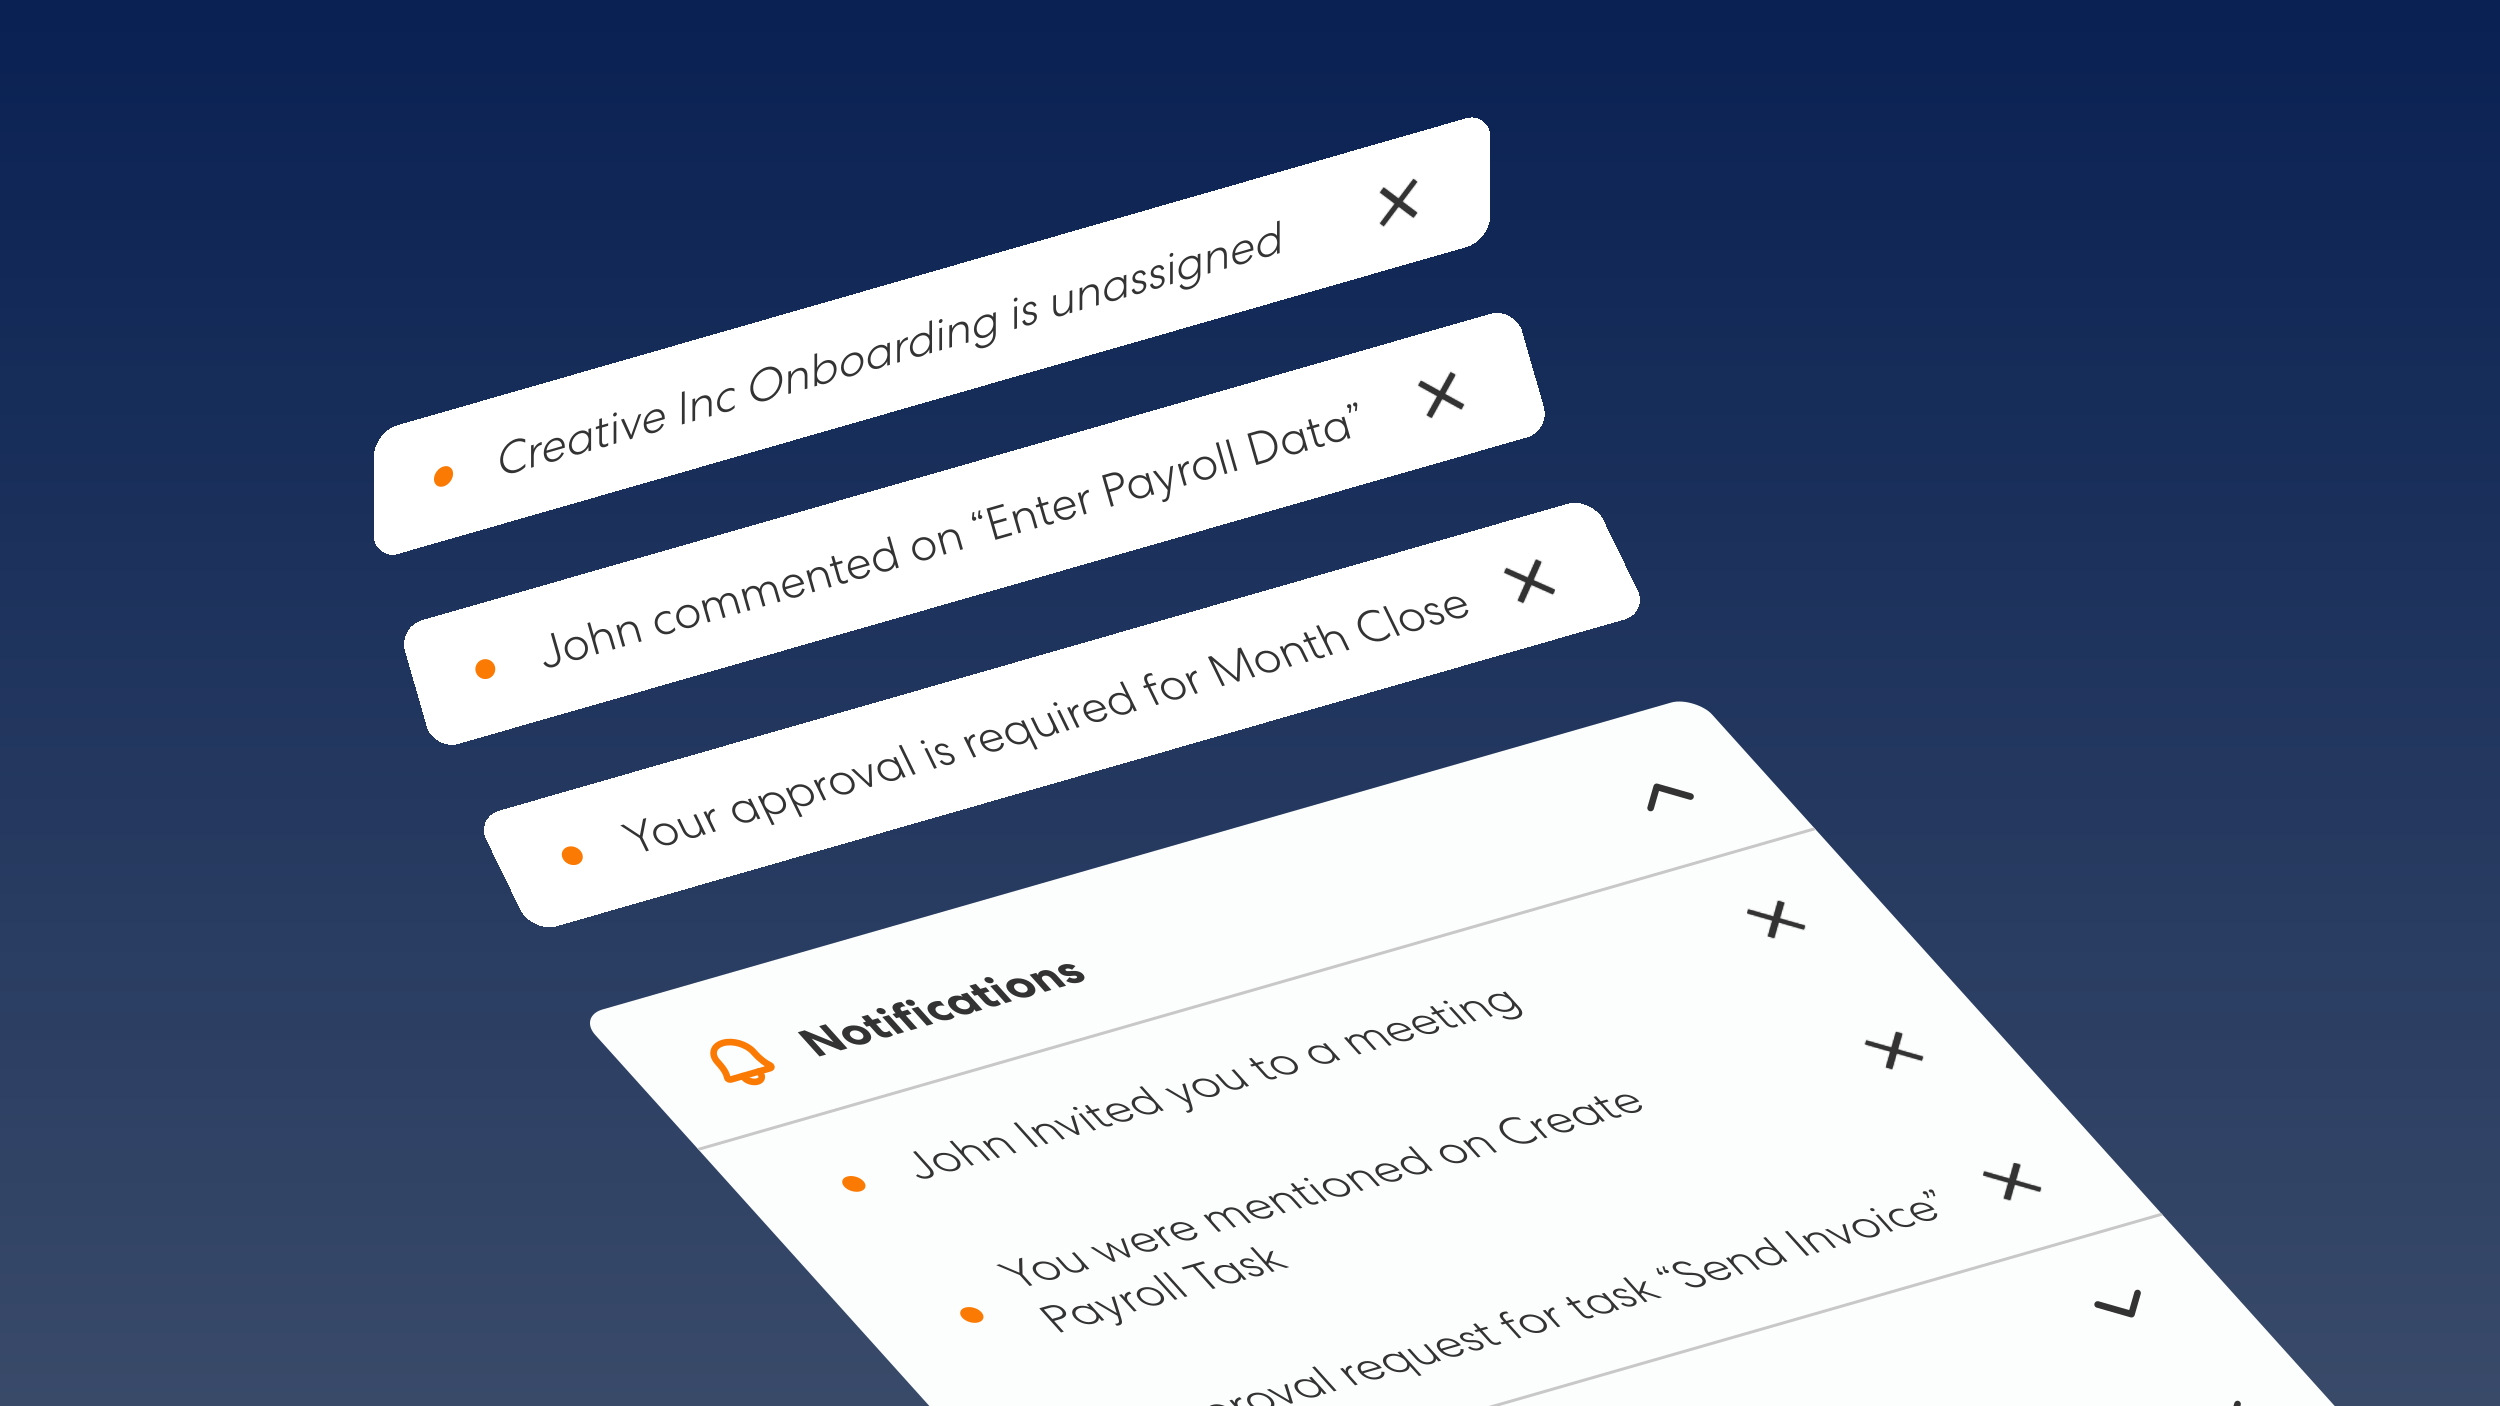
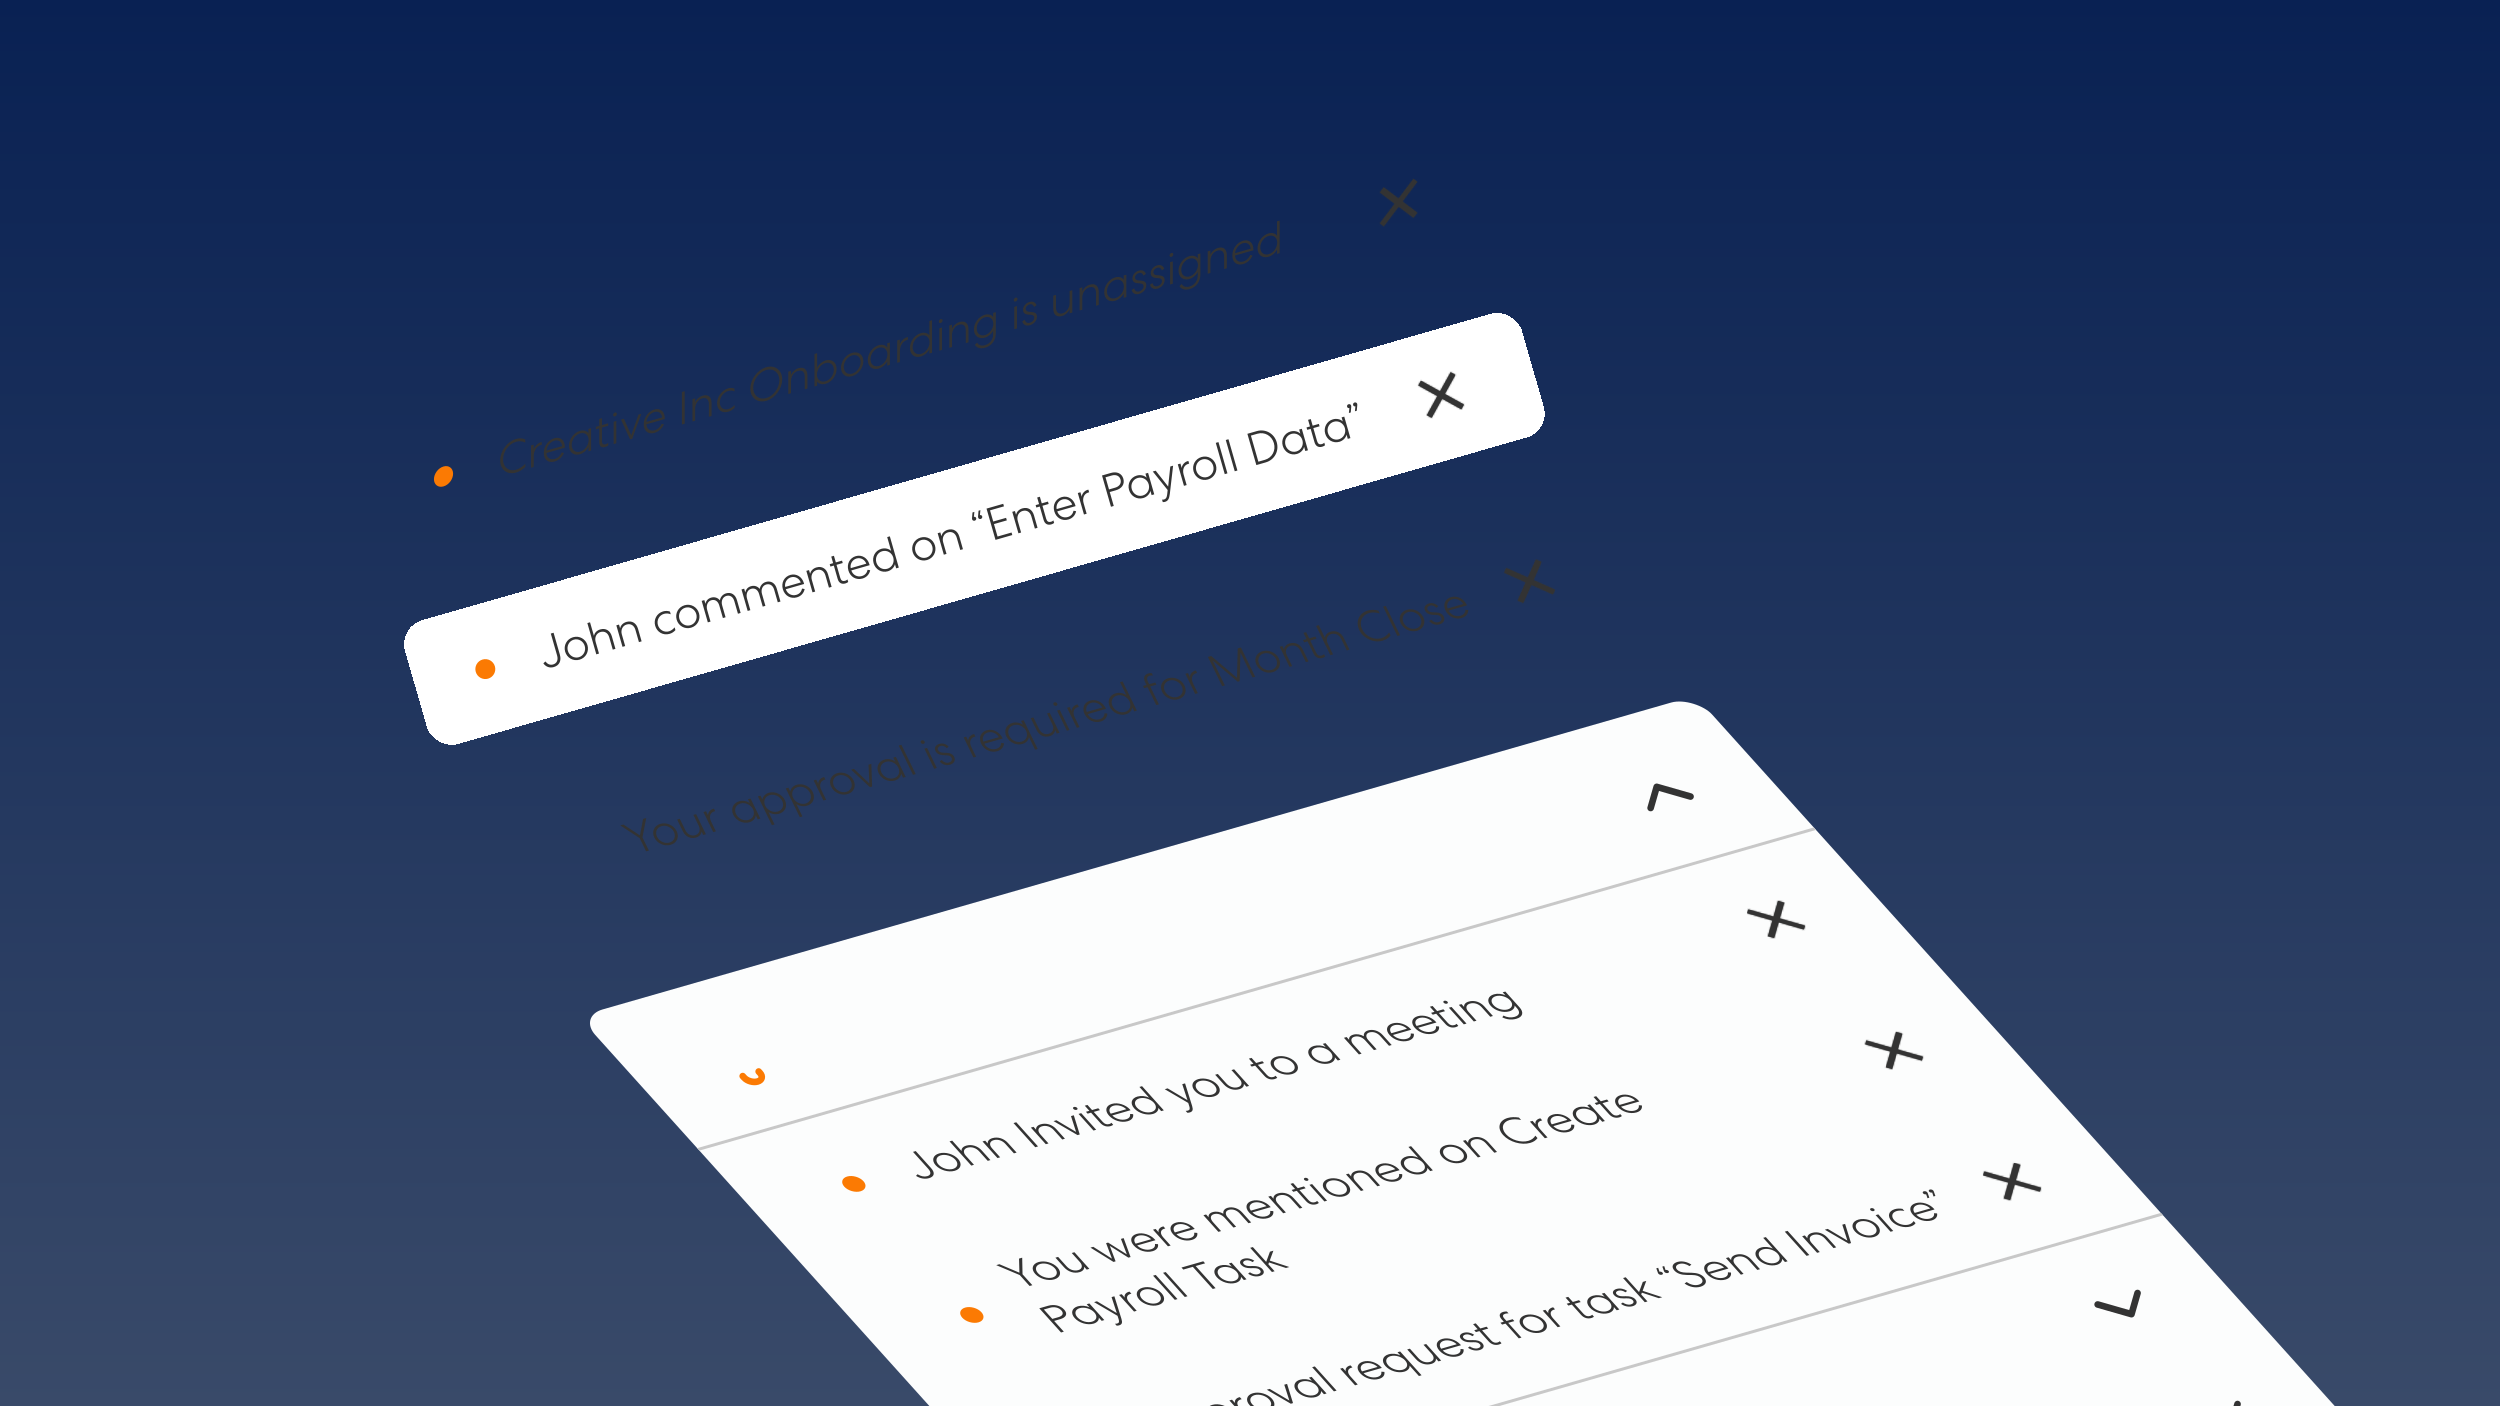
<svg xmlns="http://www.w3.org/2000/svg" width="1600" height="900" viewBox="0 0 1600 900" fill="none">
  <g clip-path="url(#clip0_84_17334)">
    <rect width="1600" height="900" fill="url(#paint0_linear_84_17334)" />
    <g filter="url(#filter0_d_84_17334)">
      <g clip-path="url(#clip1_84_17334)">
        <rect width="743.627" height="1147.6" rx="16" transform="matrix(0.961 -0.276 0.669 0.743 366 641.971)" fill="#FCFDFD" />
-         <path d="M454.965 671.168C453.909 669.998 453.163 668.754 452.769 667.507C452.376 666.259 452.343 665.034 452.673 663.9C453.003 662.767 453.688 661.749 454.69 660.904C455.692 660.059 456.991 659.404 458.511 658.977C464.861 657.202 473.569 659.812 477.978 664.709L478.766 665.585C482.744 670.003 486.248 672.224 488.563 673.323C488.811 673.44 489.025 673.593 489.182 673.766C489.339 673.939 489.435 674.127 489.459 674.309C489.484 674.492 489.436 674.663 489.32 674.806C489.205 674.949 489.026 675.058 488.802 675.123L463.587 682.354C463.362 682.417 463.1 682.434 462.827 682.403C462.555 682.371 462.281 682.292 462.034 682.173C461.787 682.054 461.575 681.9 461.42 681.726C461.265 681.553 461.173 681.365 461.151 681.183C460.943 679.479 459.831 676.573 455.853 672.155L454.965 671.168Z" stroke="#FB7A03" stroke-width="4.249" stroke-linecap="round" stroke-linejoin="round" />
        <path d="M471.088 680.202L471.976 681.189C472.919 682.236 474.361 683.086 475.985 683.552C477.609 684.017 479.282 684.061 480.636 683.672C481.991 683.284 482.915 682.496 483.206 681.481C483.497 680.466 483.131 679.308 482.188 678.261L481.3 677.274" stroke="#FB7A03" stroke-width="4.249" stroke-linecap="round" stroke-linejoin="round" />
-         <path d="M520.007 648.225L524.182 647.028L538.114 662.501L533.825 663.731L515.223 656.216L524.418 666.428L520.243 667.625L506.311 652.152L510.686 650.897L529.242 658.481L520.007 648.225ZM536.327 656.144C533.401 652.894 534.44 649.454 538.815 648.199C543.19 646.945 548.727 648.5 551.653 651.749C554.579 654.999 553.539 658.439 549.165 659.694C544.79 660.948 539.253 659.393 536.327 656.144ZM540.444 654.963C541.858 656.533 544.573 657.311 546.518 656.754C548.462 656.196 548.949 654.499 547.535 652.93C546.122 651.36 543.406 650.582 541.462 651.139C539.518 651.697 539.031 653.394 540.444 654.963ZM547.044 642.168L551.19 640.98L554.076 644.185L557.65 643.16L560.038 645.813L556.464 646.837L560.067 650.838C561.122 652.01 562.197 652.286 563.57 651.892C564.084 651.745 564.557 651.47 564.815 651.118L567.323 653.903C566.913 654.327 566.148 654.796 564.805 655.181C561.831 656.034 558.727 655.144 556.538 652.713L552.318 648.026L550.317 648.6L547.928 645.948L549.93 645.374L547.044 642.168ZM574.421 652.09L570.246 653.287L560.414 642.367L564.589 641.17L574.421 652.09ZM562.086 637.911C563.001 638.928 562.691 640.101 561.347 640.487C560.003 640.872 558.14 640.322 557.225 639.305C556.309 638.288 556.619 637.114 557.963 636.729C559.307 636.344 561.17 636.894 562.086 637.911ZM572.675 638.268L573.092 638.732L576.752 637.682L579.141 640.335L575.481 641.385L582.925 649.652L578.779 650.841L571.335 642.573L569.333 643.147L566.945 640.495L568.947 639.921L568.509 639.434C565.862 636.495 566.608 634.167 570.153 633.15C571.097 632.88 572.045 632.774 572.788 632.84L575.256 635.581C574.668 635.527 574.053 635.564 573.396 635.753C572.052 636.138 571.5 636.964 572.675 638.268ZM593.129 646.726L588.954 647.923L579.122 637.003L583.297 635.806L593.129 646.726ZM580.794 632.547C581.709 633.563 581.399 634.737 580.055 635.122C578.711 635.508 576.848 634.957 575.933 633.94C575.017 632.923 575.328 631.75 576.672 631.364C578.015 630.979 579.878 631.53 580.794 632.547ZM591.055 640.451C588.09 637.157 588.997 633.81 593.429 632.539C594.659 632.186 596.144 632.039 597.592 632.208L600.318 635.236C598.868 634.984 597.629 635.006 596.542 635.317C594.369 635.941 593.766 637.588 595.259 639.245C596.731 640.881 599.436 641.608 601.638 640.976C602.753 640.657 603.521 639.991 603.969 639.251L606.716 642.301C606.01 643.116 604.951 643.697 603.722 644.05C599.376 645.296 594.14 643.877 591.055 640.451ZM610.612 627.973L614.701 626.801L624.533 637.721L620.445 638.893L619.131 637.434C619.154 638.818 617.967 639.937 616.109 640.47C612.306 641.561 607.189 639.913 604.263 636.664C601.357 633.436 601.996 630.11 605.799 629.02C607.657 628.487 609.899 628.539 611.886 629.388L610.612 627.973ZM608.409 635.475C609.822 637.044 612.558 637.845 614.588 637.263C616.618 636.681 617.085 634.962 615.671 633.392C614.258 631.823 611.523 631.022 609.492 631.604C607.462 632.186 606.996 633.905 608.409 635.475ZM616.125 622.36L620.271 621.171L623.156 624.376L626.731 623.351L629.119 626.004L625.545 627.029L629.147 631.03C630.202 632.201 631.278 632.477 632.65 632.084C633.165 631.936 633.637 631.661 633.896 631.309L636.404 634.094C635.994 634.518 635.229 634.987 633.885 635.373C630.912 636.225 627.808 635.336 625.618 632.904L621.399 628.218L619.397 628.792L617.009 626.139L619.011 625.565L616.125 622.36ZM643.502 632.282L639.327 633.479L629.495 622.559L633.669 621.362L643.502 632.282ZM631.166 618.102C632.082 619.119 631.771 620.293 630.428 620.678C629.084 621.064 627.221 620.513 626.305 619.496C625.39 618.479 625.7 617.306 627.044 616.92C628.388 616.535 630.251 617.086 631.166 618.102ZM641.428 626.007C638.502 622.757 639.541 619.317 643.916 618.062C648.291 616.808 653.828 618.363 656.754 621.612C659.679 624.861 658.64 628.302 654.266 629.557C649.891 630.811 644.354 629.256 641.428 626.007ZM645.545 624.826C646.958 626.395 649.674 627.174 651.619 626.617C653.563 626.059 654.049 624.362 652.636 622.793C651.223 621.223 648.507 620.445 646.563 621.002C644.619 621.56 644.132 623.257 645.545 624.826ZM663.473 619.268L668.688 625.06L664.513 626.257L654.681 615.337L658.856 614.14L660.109 615.532C660.012 614.225 660.884 613.197 662.771 612.655C666.002 611.729 669.508 612.865 671.996 615.628L678.066 622.37L673.892 623.567L668.498 617.577C667.204 616.14 665.553 615.585 663.923 616.052C662.322 616.511 662.1 617.743 663.473 619.268ZM678.444 611.415C677.672 611.637 677.407 612.102 677.805 612.544C678.163 612.942 678.822 613.115 679.734 613.048L681.825 612.893C684.962 612.661 687.426 613.401 688.82 614.948C690.79 617.137 689.782 619.373 686.493 620.315C683.691 621.119 680.565 620.764 678.109 619.354L680.189 616.95C681.52 617.709 683.095 617.98 684.153 617.677C685.04 617.423 685.362 616.941 684.884 616.41C684.546 616.035 683.858 615.87 682.861 615.962L680.924 616.128C677.827 616.404 675.419 615.648 673.867 613.924C671.996 611.846 672.913 609.747 676.144 608.821C678.574 608.124 681.777 608.485 684.037 609.756L681.888 612.124C680.723 611.429 679.301 611.169 678.444 611.415Z" fill="#333333" />
        <path d="M1052.16 508.618L1056.04 495.089L1077.69 501.297" stroke="#333333" stroke-width="4.249" stroke-linecap="round" stroke-linejoin="round" />
        <line y1="-1.062" x2="743.627" y2="-1.062" transform="matrix(0.961 -0.276 0.669 0.743 443.357 727.886)" stroke="#C8C8C8" stroke-width="2.125" />
        <circle cx="6.374" cy="6.374" r="6.374" transform="matrix(0.961 -0.276 0.669 0.743 531.82 746.224)" fill="#FB7A03" />
        <path d="M581.834 728.192L591.607 739.045C594.333 742.074 593.812 744.532 590.324 745.532C587.665 746.294 584.668 745.763 582.002 744.08L582.96 743.027C585.202 744.358 587.283 744.791 589.17 744.25C591.6 743.553 591.844 741.786 589.834 739.554L580.061 728.7L581.834 728.192ZM608.902 733.196C611.689 736.291 610.83 739.652 606.77 740.816C602.709 741.98 597.392 740.39 594.606 737.295C591.839 734.223 592.698 730.862 596.758 729.697C600.818 728.533 606.136 730.123 608.902 733.196ZM607.158 733.696C605.008 731.309 600.884 730.044 597.853 730.913C594.822 731.782 594.2 734.408 596.35 736.795C598.519 739.205 602.644 740.47 605.675 739.6C608.706 738.731 609.328 736.106 607.158 733.696ZM617.38 737.468L603.448 721.994L605.163 721.502L611.174 728.178C610.949 726.769 611.848 725.37 614.164 724.706C617.652 723.706 621.477 724.918 624.045 727.769L629.618 733.959L627.902 734.451L622.469 728.416C620.478 726.205 617.603 725.25 614.916 726.021C612.285 726.775 611.931 729.018 613.901 731.206L619.096 736.976L617.38 737.468ZM634.134 732.664L624.56 722.031L626.276 721.539L627.928 723.374C627.702 721.965 628.602 720.566 630.918 719.902C634.406 718.902 638.231 720.114 640.799 722.965L646.372 729.155L644.656 729.647L639.222 723.612C637.232 721.401 634.357 720.446 631.669 721.217C629.039 721.971 628.684 724.214 630.655 726.402L635.849 732.172L634.134 732.664ZM644.389 710.255L646.162 709.746L660.094 725.22L658.322 725.728L644.389 710.255ZM665.072 723.792L655.499 713.16L657.214 712.668L658.866 714.503C658.641 713.093 659.54 711.695 661.856 711.031C665.344 710.031 669.169 711.242 671.737 714.094L677.31 720.283L675.594 720.775L670.161 714.74C668.17 712.53 665.295 711.574 662.608 712.345C659.977 713.099 659.623 715.343 661.593 717.531L666.788 723.3L665.072 723.792ZM686.786 717.566L685.385 717.968L670.007 709L671.865 708.467L684.448 715.928L681.187 705.794L682.988 705.277L686.786 717.566ZM686.018 704.409L687.734 703.917L697.307 714.549L695.592 715.041L686.018 704.409ZM682.729 701.235C682.272 700.727 682.437 700.151 683.094 699.963C683.752 699.774 684.673 700.038 685.131 700.547C685.589 701.055 685.424 701.631 684.766 701.819C684.109 702.008 683.187 701.744 682.729 701.235ZM690.01 699.148L691.726 698.656L694.671 701.927L698.646 700.788L699.72 701.981L695.746 703.121L701.518 709.531C702.772 710.924 704.15 711.335 705.751 710.876C706.323 710.712 706.775 710.416 707.054 710.086L708.188 711.346C707.927 711.615 707.409 711.958 706.58 712.196C704.178 712.885 701.773 712.212 699.962 710.2L694.03 703.613L691.829 704.244L690.754 703.051L692.956 702.419L690.01 699.148ZM720.946 704.572C721.344 706.572 720.195 708.292 717.478 709.071C713.447 710.227 708.44 708.742 705.515 705.493C702.649 702.31 703.435 699.108 707.353 697.985C711.213 696.878 716.156 698.492 718.922 701.565C719.161 701.83 719.312 702.037 719.312 702.037L707.617 705.391L707.637 705.413C709.773 707.665 713.582 708.659 716.412 707.847C718.614 707.216 719.23 705.982 719.019 704.43L720.946 704.572ZM708.379 699.165C705.663 699.944 705.071 702.283 706.631 704.255L716.581 701.402C714.51 699.381 711.067 698.394 708.379 699.165ZM733.675 704.427C729.729 705.558 724.48 704.004 721.654 700.865C718.848 697.748 719.718 694.439 723.663 693.308C725.979 692.644 728.969 692.927 731.175 694.019L724.985 687.144L726.672 686.66L740.604 702.134L738.917 702.618L737.046 700.54C737.299 702.219 735.934 703.779 733.675 704.427ZM732.694 703.178C735.783 702.293 736.424 699.689 734.235 697.258C732.085 694.87 727.961 693.605 724.872 694.491C721.87 695.352 721.209 697.933 723.398 700.365C725.607 702.819 729.692 704.039 732.694 703.178ZM754.191 684.86L758.709 699.306C759.467 701.787 759.088 702.924 757.173 703.474C756.629 703.63 756.121 703.664 755.65 703.66L754.555 702.444C754.969 702.465 755.506 702.422 755.992 702.283C757.222 701.93 757.419 701.15 756.897 699.492L756.218 697.379L741.182 688.591L743.04 688.058L755.731 695.599L752.39 685.377L754.191 684.86ZM774.791 685.628C777.577 688.723 776.718 692.084 772.658 693.248C768.598 694.413 763.281 692.822 760.494 689.728C757.728 686.655 758.587 683.294 762.647 682.13C766.707 680.965 772.024 682.556 774.791 685.628ZM773.047 686.128C770.897 683.741 766.772 682.476 763.741 683.345C760.711 684.215 760.089 686.84 762.239 689.228C764.408 691.637 768.533 692.902 771.564 692.033C774.594 691.164 775.216 688.538 773.047 686.128ZM785.592 675.856L795.165 686.489L793.45 686.981L791.798 685.146C792.024 686.555 791.153 687.945 788.837 688.609C785.377 689.601 781.58 688.382 779.013 685.53L773.44 679.341L775.156 678.849L780.589 684.883C782.579 687.094 785.426 688.058 788.085 687.295C790.687 686.549 791.042 684.306 789.071 682.118L783.876 676.348L785.592 675.856ZM795.027 669.034L796.743 668.543L799.688 671.814L803.663 670.674L804.738 671.868L800.763 673.008L806.535 679.418C807.789 680.811 809.167 681.222 810.768 680.763C811.34 680.599 811.792 680.303 812.071 679.972L813.205 681.232C812.944 681.502 812.426 681.845 811.597 682.083C809.195 682.772 806.79 682.098 804.979 680.087L799.048 673.5L796.846 674.131L795.771 672.937L797.973 672.306L795.027 669.034ZM824.828 671.28C827.615 674.375 826.756 677.736 822.696 678.9C818.635 680.065 813.318 678.474 810.532 675.38C807.765 672.307 808.624 668.946 812.684 667.782C816.744 666.617 822.062 668.208 824.828 671.28ZM823.084 671.78C820.934 669.393 816.81 668.128 813.779 668.997C810.748 669.867 810.126 672.492 812.276 674.88C814.445 677.289 818.57 678.554 821.601 677.685C824.632 676.816 825.253 674.19 823.084 671.78ZM842.347 659.582L844.034 659.098L853.607 669.731L851.92 670.214L850.049 668.137C850.302 669.816 848.937 671.376 846.678 672.024C842.732 673.155 837.483 671.601 834.657 668.462C831.851 665.345 832.721 662.036 836.666 660.905C838.982 660.241 841.972 660.524 844.178 661.616L842.347 659.582ZM845.698 670.775C848.786 669.89 849.427 667.286 847.238 664.854C845.088 662.467 840.964 661.202 837.876 662.088C834.873 662.949 834.212 665.53 836.401 667.962C838.63 670.438 842.695 671.636 845.698 670.775ZM862.026 660.141L867.161 665.844L865.445 666.336L855.872 655.704L857.587 655.212L859.239 657.047C858.91 655.722 859.627 654.321 861.8 653.698C864.059 653.05 866.602 653.517 868.619 654.718C868.347 653.378 868.92 651.656 871.379 650.951C874.61 650.025 878.232 651.211 880.7 653.952L886.432 660.318L884.717 660.81L879.104 654.577C877.213 652.477 874.561 651.569 872.159 652.257C869.814 652.93 869.552 655.035 871.482 657.179L876.797 663.081L875.081 663.573L869.508 657.384C867.577 655.24 864.954 654.323 862.552 655.012C860.121 655.709 860.035 657.931 862.026 660.141ZM900.573 653.065C900.97 655.065 899.821 656.785 897.105 657.564C893.073 658.72 888.067 657.235 885.141 653.986C882.275 650.803 883.062 647.601 886.979 646.478C890.839 645.371 895.782 646.985 898.549 650.058C898.787 650.323 898.938 650.53 898.938 650.53L887.244 653.884L887.263 653.906C889.399 656.158 893.208 657.152 896.039 656.34C898.24 655.709 898.857 654.475 898.646 652.922L900.573 653.065ZM888.005 647.658C885.289 648.437 884.697 650.776 886.257 652.748L896.207 649.895C894.136 647.874 890.693 646.887 888.005 647.658ZM916.712 648.437C917.11 650.437 915.96 652.157 913.244 652.936C909.213 654.092 904.206 652.607 901.28 649.358C898.414 646.175 899.201 642.973 903.118 641.85C906.978 640.743 911.921 642.357 914.688 645.43C914.927 645.695 915.077 645.902 915.077 645.902L903.383 649.256L903.403 649.278C905.539 651.53 909.347 652.524 912.178 651.712C914.38 651.081 914.996 649.847 914.785 648.295L916.712 648.437ZM904.145 643.03C901.428 643.809 900.836 646.148 902.396 648.12L912.347 645.267C910.276 643.246 906.832 642.259 904.145 643.03ZM910.878 635.815L912.594 635.323L915.54 638.594L919.514 637.455L920.589 638.648L916.614 639.788L922.386 646.198C923.64 647.591 925.018 648.002 926.619 647.543C927.191 647.379 927.643 647.083 927.922 646.753L929.056 648.013C928.795 648.282 928.277 648.625 927.448 648.863C925.046 649.552 922.641 648.879 920.83 646.867L914.899 640.28L912.697 640.911L911.622 639.718L913.824 639.086L910.878 635.815ZM923.026 636.448L924.741 635.956L934.315 646.588L932.599 647.08L923.026 636.448ZM919.737 633.275C919.279 632.766 919.444 632.19 920.102 632.002C920.759 631.813 921.681 632.077 922.139 632.586C922.596 633.094 922.431 633.67 921.774 633.859C921.116 634.047 920.195 633.783 919.737 633.275ZM938.993 645.247L929.42 634.614L931.136 634.122L932.788 635.957C932.562 634.548 933.461 633.149 935.777 632.485C939.266 631.485 943.091 632.697 945.658 635.548L951.231 641.738L949.516 642.229L944.082 636.195C942.092 633.984 939.217 633.029 936.529 633.799C933.898 634.554 933.544 636.797 935.514 638.985L940.709 644.755L938.993 645.247ZM965.071 635.016C965.293 636.621 963.916 638.128 961.686 638.768C957.768 639.891 952.617 638.364 949.85 635.292C947.103 632.241 947.956 628.993 951.873 627.87C954.161 627.214 957.101 627.483 959.259 628.561L957.468 626.572L959.155 626.088L968.231 636.168C971.117 639.373 970.485 642.307 966.196 643.537C963.251 644.382 959.971 644.015 957.226 642.605L957.942 641.482C960.228 642.662 962.794 642.955 965.082 642.299C968.341 641.365 968.793 639.149 966.564 636.674L965.071 635.016ZM960.705 637.519C963.736 636.65 964.389 634.099 962.259 631.733C960.17 629.412 956.113 628.184 953.082 629.053C950.109 629.905 949.465 632.426 951.594 634.792C953.744 637.179 957.732 638.372 960.705 637.519Z" fill="#333333" />
        <path d="M1137.74 569.185L1133.67 568.018L1130.78 578.101L1114.64 573.474L1113.91 576.017L1130.05 580.644L1127.16 590.728L1131.23 591.895L1134.12 581.811L1150.26 586.439L1150.99 583.895L1134.85 579.268L1137.74 569.185Z" fill="#333333" />
        <mask id="mask0_84_17334" style="mask-type:luminance" maskUnits="userSpaceOnUse" x="1113" y="568" width="38" height="24">
          <path d="M1137.74 569.185L1133.67 568.018L1130.78 578.101L1114.64 573.474L1113.91 576.017L1130.05 580.644L1127.16 590.728L1131.23 591.895L1134.12 581.811L1150.26 586.439L1150.99 583.895L1134.85 579.268L1137.74 569.185Z" fill="white" />
        </mask>
        <g mask="url(#mask0_84_17334)">
          <rect width="42.493" height="42.493" transform="matrix(0.961 -0.276 0.669 0.743 1097.81 570.023)" fill="#333333" />
        </g>
        <circle cx="6.374" cy="6.374" r="6.374" transform="matrix(0.961 -0.276 0.669 0.743 607.34 830.098)" fill="#FB7A03" />
        <g clip-path="url(#clip2_84_17334)">
          <path d="M648.395 807.549L633.318 801.192L635.377 800.602L648.176 806.027L647.929 797.003L649.959 796.421L650.168 807.041L656.457 814.026L654.685 814.534L648.395 807.549ZM672.574 802.701C675.361 805.796 674.502 809.157 670.442 810.322C666.382 811.486 661.065 809.896 658.278 806.801C655.511 803.728 656.37 800.367 660.431 799.203C664.491 798.039 669.808 799.629 672.574 802.701ZM670.83 803.202C668.681 800.814 664.556 799.55 661.525 800.419C658.494 801.288 657.873 803.913 660.022 806.301C662.192 808.71 666.316 809.975 669.347 809.106C672.378 808.237 673 805.611 670.83 803.202ZM683.376 792.929L692.949 803.562L691.234 804.054L689.582 802.219C689.807 803.628 688.936 805.018 686.62 805.683C683.161 806.675 679.364 805.455 676.797 802.603L671.224 796.414L672.939 795.922L678.373 801.957C680.363 804.167 683.21 805.131 685.869 804.368C688.471 803.622 688.825 801.379 686.855 799.191L681.66 793.421L683.376 792.929ZM719.312 796.002L717.939 796.396L706.029 788.881L709.733 798.749L708.389 799.134L693.641 789.986L695.442 789.469L707.412 797.05L703.648 787.116L704.935 786.747L716.934 794.32L713.141 784.394L714.885 783.894L719.312 796.002ZM736.871 787.769C737.268 789.769 736.119 791.489 733.403 792.268C729.371 793.424 724.365 791.939 721.439 788.69C718.573 785.507 719.36 782.305 723.277 781.182C727.137 780.075 732.08 781.689 734.847 784.762C735.085 785.027 735.236 785.234 735.236 785.234L723.542 788.587L723.561 788.61C725.697 790.862 729.506 791.856 732.337 791.044C734.538 790.413 735.154 789.179 734.944 787.626L736.871 787.769ZM724.303 782.362C721.587 783.141 720.995 785.48 722.555 787.452L732.505 784.599C730.434 782.578 726.991 781.591 724.303 782.362ZM740.357 776.395L741.551 777.722C741.551 777.722 741.303 777.765 740.96 777.864C738.272 778.634 738.006 780.936 740.255 783.434L744.952 788.65L743.236 789.142L733.663 778.51L735.35 778.026L737.34 780.237C736.766 778.76 737.792 777.103 739.823 776.521C740.108 776.439 740.357 776.395 740.357 776.395ZM762.001 780.563C762.399 782.563 761.25 784.283 758.533 785.062C754.502 786.218 749.495 784.733 746.57 781.484C743.703 778.301 744.49 775.099 748.407 773.976C752.267 772.869 757.21 774.483 759.977 777.556C760.216 777.821 760.366 778.028 760.366 778.028L748.672 781.381L748.692 781.404C750.828 783.656 754.636 784.65 757.467 783.838C759.669 783.207 760.285 781.973 760.074 780.42L762.001 780.563ZM749.434 775.156C746.717 775.934 746.125 778.274 747.685 780.246L757.636 777.393C755.565 775.372 752.121 774.385 749.434 775.156ZM772.095 773.691L777.23 779.395L775.515 779.886L765.941 769.254L767.657 768.762L769.309 770.597C768.98 769.273 769.697 767.871 771.87 767.248C774.129 766.6 776.672 767.067 778.689 768.269C778.417 766.928 778.989 765.207 781.448 764.501C784.679 763.575 788.302 764.761 790.77 767.502L796.502 773.869L794.786 774.36L789.174 768.127C787.283 766.027 784.63 765.119 782.229 765.807C779.884 766.48 779.621 768.585 781.552 770.73L786.866 776.632L785.151 777.123L779.578 770.934C777.647 768.79 775.023 767.874 772.621 768.562C770.191 769.259 770.105 771.481 772.095 773.691ZM810.643 766.615C811.04 768.615 809.891 770.335 807.174 771.114C803.143 772.27 798.137 770.785 795.211 767.536C792.345 764.353 793.132 761.151 797.049 760.028C800.909 758.921 805.852 760.535 808.618 763.608C808.857 763.873 809.008 764.08 809.008 764.08L797.313 767.434L797.333 767.456C799.469 769.708 803.278 770.702 806.108 769.89C808.31 769.259 808.926 768.025 808.715 766.473L810.643 766.615ZM798.075 761.208C795.359 761.987 794.767 764.326 796.327 766.298L806.277 763.445C804.206 761.425 800.763 760.437 798.075 761.208ZM817.008 767.989L807.434 757.356L809.15 756.864L810.802 758.699C810.576 757.29 811.476 755.891 813.792 755.227C817.28 754.227 821.105 755.439 823.673 758.29L829.246 764.479L827.53 764.971L822.096 758.937C820.106 756.726 817.231 755.771 814.543 756.541C811.913 757.296 811.558 759.539 813.529 761.727L818.724 767.497L817.008 767.989ZM821.646 749.165L823.362 748.673L826.307 751.944L830.282 750.805L831.356 751.998L827.382 753.138L833.154 759.548C834.408 760.941 835.786 761.353 837.387 760.893C837.959 760.729 838.411 760.433 838.69 760.103L839.824 761.363C839.563 761.632 839.045 761.976 838.216 762.213C835.814 762.902 833.409 762.229 831.598 760.217L825.666 753.63L823.465 754.261L822.39 753.068L824.592 752.436L821.646 749.165ZM833.793 749.798L835.509 749.306L845.082 759.938L843.367 760.43L833.793 749.798ZM830.505 746.625C830.047 746.116 830.212 745.54 830.87 745.352C831.527 745.163 832.449 745.427 832.906 745.936C833.364 746.444 833.199 747.02 832.541 747.209C831.884 747.397 830.962 747.133 830.505 746.625ZM858.26 749.457C861.047 752.552 860.188 755.913 856.128 757.077C852.067 758.241 846.75 756.651 843.964 753.556C841.197 750.484 842.056 747.123 846.116 745.958C850.176 744.794 855.494 746.384 858.26 749.457ZM856.516 749.957C854.366 747.57 850.242 746.305 847.211 747.174C844.18 748.043 843.558 750.669 845.708 753.056C847.877 755.466 852.002 756.73 855.033 755.861C858.064 754.992 858.685 752.366 856.516 749.957ZM866.738 753.729L857.165 743.096L858.88 742.604L860.532 744.439C860.307 743.03 861.206 741.631 863.522 740.967C867.01 739.967 870.835 741.179 873.403 744.03L878.976 750.219L877.26 750.711L871.827 744.677C869.836 742.466 866.961 741.511 864.274 742.281C861.643 743.036 861.289 745.279 863.259 747.467L868.454 753.237L866.738 753.729ZM893.126 742.964C893.524 744.963 892.374 746.683 889.658 747.462C885.626 748.618 880.62 747.134 877.694 743.884C874.828 740.701 875.615 737.5 879.532 736.376C883.392 735.27 888.335 736.884 891.102 739.956C891.341 740.222 891.491 740.429 891.491 740.429L879.797 743.782L879.817 743.804C881.952 746.056 885.761 747.05 888.592 746.238C890.794 745.607 891.41 744.374 891.199 742.821L893.126 742.964ZM880.559 737.556C877.842 738.335 877.25 740.674 878.81 742.646L888.761 739.793C886.69 737.773 883.246 736.785 880.559 737.556ZM905.855 742.818C901.909 743.95 896.66 742.395 893.834 739.256C891.027 736.14 891.897 732.831 895.843 731.699C898.159 731.035 901.148 731.318 903.354 732.41L897.164 725.536L898.851 725.052L912.784 740.525L911.097 741.009L909.226 738.931C909.479 740.611 908.113 742.17 905.855 742.818ZM904.874 741.57C907.962 740.684 908.604 738.08 906.414 735.649C904.265 733.262 900.14 731.997 897.052 732.882C894.05 733.743 893.388 736.325 895.578 738.756C897.787 741.21 901.872 742.43 904.874 741.57ZM933.121 727.991C935.907 731.086 935.048 734.447 930.988 735.611C926.928 736.775 921.611 735.185 918.824 732.09C916.058 729.018 916.917 725.657 920.977 724.492C925.037 723.328 930.354 724.918 933.121 727.991ZM931.377 728.491C929.227 726.104 925.102 724.839 922.072 725.708C919.041 726.577 918.419 729.203 920.569 731.59C922.738 734 926.863 735.264 929.894 734.395C932.924 733.526 933.546 730.901 931.377 728.491ZM941.599 732.263L932.025 721.63L933.741 721.138L935.393 722.973C935.167 721.564 936.067 720.165 938.383 719.501C941.871 718.501 945.696 719.713 948.264 722.564L953.837 728.754L952.121 729.245L946.687 723.211C944.697 721 941.822 720.045 939.134 720.815C936.504 721.57 936.149 723.813 938.12 726.001L943.314 731.771L941.599 732.263ZM957.734 717.902C953.713 713.437 955.047 708.604 960.708 706.981C962.824 706.374 965.303 706.331 967.863 706.737L969.256 708.284C966.451 707.726 963.961 707.717 961.845 708.324C957.242 709.644 956.22 713.663 959.564 717.377C962.888 721.069 969.243 722.973 973.847 721.653C975.934 721.054 977.447 719.898 978.37 718.326L979.763 719.873C978.74 721.334 977.185 722.364 975.069 722.971C969.437 724.586 961.754 722.367 957.734 717.902ZM981.581 707.226L982.775 708.552C982.775 708.552 982.527 708.595 982.183 708.694C979.496 709.465 979.229 711.766 981.479 714.264L986.176 719.48L984.46 719.972L974.887 709.34L976.574 708.856L978.564 711.067C977.99 709.59 979.016 707.933 981.046 707.351C981.332 707.269 981.581 707.226 981.581 707.226ZM1003.23 711.393C1003.62 713.393 1002.47 715.113 999.757 715.892C995.726 717.048 990.719 715.563 987.793 712.314C984.927 709.131 985.714 705.929 989.631 704.806C993.491 703.699 998.434 705.313 1001.2 708.386C1001.44 708.651 1001.59 708.858 1001.59 708.858L989.896 712.212L989.916 712.234C992.052 714.486 995.86 715.48 998.691 714.668C1000.89 714.037 1001.51 712.803 1001.3 711.251L1003.23 711.393ZM990.658 705.986C987.941 706.765 987.349 709.104 988.909 711.076L998.86 708.223C996.789 706.202 993.345 705.215 990.658 705.986ZM1011.62 698.806L1013.31 698.322L1022.88 708.955L1021.2 709.439L1019.32 707.361C1019.58 709.04 1018.21 710.6 1015.95 711.248C1012.01 712.379 1006.76 710.825 1003.93 707.686C1001.13 704.569 1002 701.26 1005.94 700.129C1008.26 699.465 1011.25 699.748 1013.45 700.84L1011.62 698.806ZM1014.97 709.999C1018.06 709.114 1018.7 706.51 1016.51 704.078C1014.36 701.691 1010.24 700.426 1007.15 701.312C1004.15 702.173 1003.49 704.754 1005.68 707.186C1007.91 709.662 1011.97 710.86 1014.97 709.999ZM1015.6 693.55L1017.31 693.058L1020.26 696.33L1024.23 695.19L1025.31 696.384L1021.33 697.524L1027.1 703.934C1028.36 705.327 1029.74 705.738 1031.34 705.279C1031.91 705.115 1032.36 704.818 1032.64 704.488L1033.77 705.748C1033.51 706.018 1033 706.361 1032.17 706.599C1029.76 707.287 1027.36 706.614 1025.55 704.603L1019.62 698.015L1017.42 698.647L1016.34 697.453L1018.54 696.822L1015.6 693.55ZM1046.53 698.975C1046.93 700.975 1045.78 702.695 1043.07 703.474C1039.03 704.63 1034.03 703.145 1031.1 699.895C1028.24 696.712 1029.02 693.511 1032.94 692.388C1036.8 691.281 1041.74 692.895 1044.51 695.967C1044.75 696.233 1044.9 696.44 1044.9 696.44L1033.2 699.793L1033.22 699.815C1035.36 702.068 1039.17 703.061 1042 702.25C1044.2 701.618 1044.82 700.385 1044.61 698.832L1046.53 698.975ZM1033.97 693.567C1031.25 694.346 1030.66 696.685 1032.22 698.658L1042.17 695.804C1040.1 693.784 1036.65 692.797 1033.97 693.567ZM666.579 827.185C670.325 826.111 674.369 826.926 676.817 829.645C679.285 832.386 678.048 834.688 674.302 835.762L670.385 836.885L676.595 843.782L674.822 844.29L660.89 828.817L666.579 827.185ZM663.817 829.591L669.23 835.603L673.148 834.48C675.864 833.701 676.707 832.041 675.016 830.162C673.304 828.261 670.45 827.688 667.734 828.467L663.817 829.591ZM691.255 826.201L692.942 825.717L702.516 836.349L700.829 836.833L698.958 834.755C699.211 836.435 697.845 837.994 695.586 838.642C691.64 839.774 686.392 838.219 683.565 835.08C680.759 831.964 681.629 828.655 685.575 827.523C687.891 826.859 690.88 827.142 693.086 828.234L691.255 826.201ZM694.606 837.394C697.694 836.508 698.336 833.904 696.146 831.473C693.997 829.086 689.872 827.821 686.784 828.706C683.782 829.567 683.12 832.149 685.31 834.58C687.539 837.056 691.604 838.254 694.606 837.394ZM708.955 821.125L713.472 835.572C714.23 838.052 713.852 839.19 711.936 839.739C711.393 839.895 710.884 839.929 710.413 839.925L709.318 838.709C709.732 838.73 710.269 838.687 710.756 838.548C711.985 838.195 712.182 837.415 711.661 835.757L710.981 833.644L695.945 824.856L697.803 824.323L710.494 831.864L707.153 821.642L708.955 821.125ZM718.651 818.15L719.845 819.477C719.845 819.477 719.596 819.52 719.253 819.618C716.565 820.389 716.299 822.69 718.548 825.188L723.245 830.405L721.53 830.897L711.956 820.265L713.643 819.781L715.634 821.991C715.06 820.515 716.086 818.858 718.116 818.276C718.402 818.194 718.651 818.15 718.651 818.15ZM739.159 819.139C741.946 822.234 741.087 825.595 737.027 826.759C732.967 827.923 727.649 826.333 724.863 823.239C722.096 820.166 722.955 816.805 727.015 815.64C731.076 814.476 736.393 816.066 739.159 819.139ZM737.415 819.639C735.266 817.252 731.141 815.987 728.11 816.856C725.079 817.725 724.458 820.351 726.607 822.738C728.777 825.148 732.901 826.413 735.932 825.543C738.963 824.674 739.585 822.049 737.415 819.639ZM733.705 807.937L735.421 807.445L749.353 822.919L747.637 823.411L733.705 807.937ZM740.099 806.104L741.815 805.612L755.747 821.085L754.032 821.577L740.099 806.104ZM753.072 804.025L751.898 802.721L765.851 798.72L767.025 800.024L760.964 801.762L773.722 815.931L771.92 816.448L759.162 802.279L753.072 804.025ZM782.255 800.107L783.942 799.623L793.516 810.255L791.829 810.739L789.958 808.661C790.211 810.341 788.845 811.901 786.586 812.548C782.64 813.68 777.392 812.125 774.565 808.987C771.759 805.87 772.629 802.561 776.575 801.43C778.891 800.765 781.88 801.049 784.086 802.14L782.255 800.107ZM785.606 811.3C788.694 810.414 789.336 807.811 787.146 805.379C784.997 802.992 780.872 801.727 777.784 802.613C774.782 803.473 774.12 806.055 776.31 808.486C778.539 810.962 782.604 812.161 785.606 811.3ZM794.55 806.649L795.696 805.764C797.268 806.871 799.199 807.457 800.944 806.957C802.402 806.539 803.149 805.491 802.074 804.297C801.238 803.369 799.979 803.09 798.163 803.11L796.135 803.135C793.367 803.178 791.394 802.465 790.16 801.094C788.627 799.392 789.422 797.718 791.815 797.059C794.008 796.458 796.622 797.044 798.508 798.339L797.41 799.238C796.026 798.299 794.309 797.791 792.822 798.217C791.449 798.611 790.892 799.549 791.767 800.522C792.524 801.362 793.893 801.804 795.632 801.778L797.583 801.747C800.428 801.71 802.416 802.28 803.71 803.717C805.481 805.684 804.392 807.471 801.97 808.137C799.377 808.853 796.586 808.151 794.55 806.649ZM797.577 789.622L806.115 799.105L808.512 792.578L810.713 791.946L808.397 798.284L820.945 802.39L818.771 803.013L807.904 799.455L807.488 800.631L811.509 805.096L809.793 805.588L795.861 790.114L797.577 789.622Z" fill="#333333" />
        </g>
        <path d="M1213.26 653.058L1209.19 651.891L1206.3 661.974L1190.16 657.347L1189.43 659.891L1205.57 664.518L1202.68 674.601L1206.75 675.768L1209.64 665.685L1225.78 670.312L1226.51 667.769L1210.37 663.141L1213.26 653.058Z" fill="#333333" />
        <mask id="mask1_84_17334" style="mask-type:luminance" maskUnits="userSpaceOnUse" x="1189" y="651" width="38" height="25">
          <path d="M1213.26 653.058L1209.19 651.891L1206.3 661.974L1190.16 657.347L1189.43 659.891L1205.57 664.518L1202.68 674.601L1206.75 675.768L1209.64 665.685L1225.78 670.312L1226.51 667.769L1210.37 663.141L1213.26 653.058Z" fill="white" />
        </mask>
        <g mask="url(#mask1_84_17334)">
          <rect width="42.493" height="42.493" transform="matrix(0.961 -0.276 0.669 0.743 1173.33 653.897)" fill="#333333" />
        </g>
        <path d="M729.929 896.783L731.33 896.381L753.583 909.469L751.725 910.002L744.607 905.813L735.543 908.412L737.342 914.126L735.512 914.651L729.929 896.783ZM732.338 898.54L735.058 906.994L742.863 904.755L732.338 898.54ZM746.868 898.017L748.555 897.533L750.426 899.611C750.173 897.931 751.538 896.372 753.797 895.724C757.743 894.593 762.992 896.147 765.818 899.286C768.624 902.402 767.754 905.711 763.809 906.843C761.493 907.507 758.503 907.224 756.297 906.132L762.268 912.763L760.581 913.247L746.868 898.017ZM754.778 896.973C751.69 897.858 751.048 900.462 753.237 902.893C755.387 905.281 759.512 906.545 762.6 905.66C765.602 904.799 766.263 902.217 764.074 899.786C761.865 897.332 757.78 896.112 754.778 896.973ZM764.711 892.901L766.398 892.417L768.268 894.495C768.015 892.815 769.381 891.255 771.64 890.608C775.586 889.476 780.834 891.031 783.661 894.169C786.467 897.286 785.597 900.595 781.651 901.726C779.335 902.391 776.346 902.107 774.14 901.016L780.111 907.647L778.424 908.131L764.711 892.901ZM772.62 891.856C769.532 892.742 768.89 895.345 771.08 897.777C773.229 900.164 777.354 901.429 780.442 900.543C783.444 899.683 784.106 897.101 781.917 894.67C779.707 892.216 775.622 890.995 772.62 891.856ZM789.247 885.67L790.442 886.996C790.442 886.996 790.193 887.04 789.85 887.138C787.162 887.909 786.896 890.21 789.145 892.708L793.842 897.925L792.127 898.417L782.553 887.784L784.24 887.301L786.23 889.511C785.657 888.035 786.683 886.378 788.713 885.796C788.999 885.714 789.247 885.67 789.247 885.67ZM809.756 886.659C812.543 889.753 811.684 893.115 807.624 894.279C803.564 895.443 798.246 893.853 795.46 890.758C792.693 887.686 793.552 884.324 797.612 883.16C801.673 881.996 806.99 883.586 809.756 886.659ZM808.012 887.159C805.863 884.772 801.738 883.507 798.707 884.376C795.676 885.245 795.054 887.871 797.204 890.258C799.374 892.668 803.498 893.932 806.529 893.063C809.56 892.194 810.182 889.568 808.012 887.159ZM823.278 889.484L821.877 889.886L806.499 880.918L808.358 880.385L820.94 887.846L817.679 877.712L819.48 877.196L823.278 889.484ZM833.501 873.175L835.188 872.691L844.762 883.324L843.075 883.808L841.204 881.73C841.457 883.409 840.092 884.969 837.833 885.617C833.887 886.748 828.638 885.194 825.812 882.055C823.005 878.938 823.876 875.629 827.821 874.498C830.137 873.834 833.126 874.117 835.333 875.209L833.501 873.175ZM836.852 884.368C839.94 883.483 840.582 880.879 838.393 878.447C836.243 876.06 832.118 874.795 829.03 875.681C826.028 876.542 825.367 879.123 827.556 881.555C829.785 884.031 833.85 885.229 836.852 884.368ZM835.52 866.506L837.235 866.014L851.167 881.487L849.452 881.979L835.52 866.506ZM860.115 865.349L861.309 866.675C861.309 866.675 861.061 866.719 860.718 866.817C858.03 867.588 857.764 869.889 860.013 872.387L864.71 877.604L862.994 878.096L853.421 867.463L855.108 866.98L857.098 869.19C856.524 867.714 857.551 866.057 859.581 865.475C859.867 865.393 860.115 865.349 860.115 865.349ZM881.759 869.517C882.157 871.516 881.008 873.236 878.291 874.015C874.26 875.171 869.253 873.687 866.328 870.437C863.462 867.254 864.248 864.053 868.166 862.929C872.026 861.823 876.969 863.437 879.735 866.509C879.974 866.775 880.124 866.982 880.124 866.982L868.43 870.335L868.45 870.357C870.586 872.609 874.395 873.603 877.225 872.791C879.427 872.16 880.043 870.927 879.832 869.374L881.759 869.517ZM869.192 864.109C866.476 864.888 865.884 867.227 867.444 869.199L877.394 866.346C875.323 864.326 871.88 863.338 869.192 864.109ZM890.157 856.929L891.844 856.446L905.557 871.676L903.87 872.16L897.859 865.484C898.112 867.164 896.747 868.723 894.488 869.371C890.542 870.503 885.293 868.948 882.467 865.809C879.661 862.693 880.531 859.384 884.476 858.252C886.792 857.588 889.782 857.871 891.988 858.963L890.157 856.929ZM893.507 868.123C896.595 867.237 897.237 864.633 895.048 862.202C892.898 859.815 888.773 858.55 885.685 859.435C882.683 860.296 882.022 862.878 884.211 865.309C886.42 867.763 890.505 868.983 893.507 868.123ZM908.514 851.666L918.087 862.298L916.372 862.79L914.72 860.955C914.945 862.365 914.075 863.755 911.759 864.419C908.299 865.411 904.502 864.191 901.935 861.34L896.362 855.15L898.077 854.658L903.511 860.693C905.501 862.903 908.348 863.867 911.007 863.105C913.609 862.359 913.963 860.115 911.993 857.927L906.798 852.158L908.514 851.666ZM932.411 854.992C932.809 856.992 931.659 858.712 928.943 859.491C924.911 860.647 919.905 859.163 916.979 855.913C914.113 852.73 914.9 849.528 918.817 848.405C922.677 847.298 927.62 848.913 930.387 851.985C930.626 852.25 930.776 852.458 930.776 852.458L919.082 855.811L919.102 855.833C921.237 858.085 925.046 859.079 927.877 858.267C930.079 857.636 930.695 856.402 930.484 854.85L932.411 854.992ZM919.844 849.585C917.127 850.364 916.535 852.703 918.095 854.675L928.046 851.822C925.974 849.802 922.531 848.814 919.844 849.585ZM935.261 854.064L936.407 853.179C937.979 854.286 939.91 854.872 941.654 854.372C943.112 853.954 943.859 852.906 942.784 851.712C941.949 850.784 940.69 850.505 938.874 850.525L936.846 850.55C934.078 850.593 932.105 849.879 930.871 848.509C929.338 846.807 930.133 845.133 932.526 844.474C934.719 843.873 937.333 844.459 939.218 845.754L938.121 846.652C936.737 845.714 935.019 845.206 933.533 845.632C932.16 846.025 931.602 846.964 932.478 847.937C933.234 848.777 934.603 849.219 936.343 849.193L938.294 849.162C941.138 849.125 943.127 849.695 944.42 851.132C946.192 853.099 945.102 854.885 942.681 855.552C940.087 856.268 937.297 855.566 935.261 854.064ZM938.528 838.943L940.244 838.451L943.189 841.723L947.164 840.583L948.238 841.777L944.264 842.916L950.036 849.327C951.29 850.719 952.668 851.131 954.269 850.672C954.841 850.508 955.293 850.211 955.572 849.881L956.706 851.141C956.445 851.41 955.927 851.754 955.098 851.991C952.696 852.68 950.291 852.007 948.48 849.995L942.549 843.408L940.347 844.04L939.272 842.846L941.474 842.215L938.528 838.943ZM969.489 847.559L967.774 848.051L959.275 838.612L957.102 839.235L956.027 838.041L958.2 837.418L956.867 835.937C954.677 833.506 955.404 831.796 957.834 831.099C958.749 830.836 959.595 830.816 960.154 830.878L961.229 832.072C960.709 832.054 959.949 832.05 959.12 832.287C957.576 832.73 957.03 833.721 958.582 835.445L959.916 836.926L963.861 835.795L964.936 836.989L960.99 838.12L969.489 847.559ZM984.189 836.641C986.976 839.736 986.117 843.097 982.057 844.261C977.996 845.425 972.679 843.835 969.893 840.74C967.126 837.668 967.985 834.307 972.045 833.142C976.105 831.978 981.423 833.568 984.189 836.641ZM982.445 837.141C980.295 834.754 976.171 833.489 973.14 834.358C970.109 835.227 969.487 837.853 971.637 840.24C973.806 842.65 977.931 843.914 980.962 843.045C983.993 842.176 984.614 839.551 982.445 837.141ZM989.788 828.166L990.982 829.492C990.982 829.492 990.734 829.536 990.39 829.634C987.703 830.405 987.436 832.706 989.686 835.204L994.383 840.421L992.667 840.913L983.094 830.28L984.781 829.796L986.771 832.007C986.197 830.531 987.223 828.874 989.253 828.291C989.539 828.209 989.788 828.166 989.788 828.166ZM997.696 821.977L999.412 821.485L1002.36 824.756L1006.33 823.617L1007.41 824.81L1003.43 825.95L1009.2 832.361C1010.46 833.753 1011.84 834.165 1013.44 833.705C1014.01 833.541 1014.46 833.245 1014.74 832.915L1015.87 834.175C1015.61 834.444 1015.09 834.788 1014.27 835.025C1011.86 835.714 1009.46 835.041 1007.65 833.029L1001.72 826.442L999.515 827.073L998.44 825.88L1000.64 825.248L997.696 821.977ZM1020.89 819.442L1022.58 818.958L1032.15 829.591L1030.46 830.075L1028.59 827.997C1028.85 829.676 1027.48 831.236 1025.22 831.884C1021.28 833.015 1016.03 831.461 1013.2 828.322C1010.39 825.205 1011.26 821.896 1015.21 820.765C1017.53 820.101 1020.52 820.384 1022.72 821.476L1020.89 819.442ZM1024.24 830.635C1027.33 829.75 1027.97 827.146 1025.78 824.715C1023.63 822.327 1019.51 821.062 1016.42 821.948C1013.42 822.809 1012.76 825.39 1014.94 827.822C1017.17 830.298 1021.24 831.496 1024.24 830.635ZM1033.19 825.985L1034.33 825.1C1035.9 826.206 1037.83 826.793 1039.58 826.293C1041.04 825.875 1041.78 824.826 1040.71 823.633C1039.87 822.704 1038.61 822.425 1036.8 822.446L1034.77 822.471C1032 822.513 1030.03 821.8 1028.8 820.429C1027.26 818.727 1028.06 817.053 1030.45 816.395C1032.64 815.794 1035.26 816.379 1037.14 817.674L1036.05 818.573C1034.66 817.635 1032.94 817.126 1031.46 817.552C1030.08 817.946 1029.53 818.885 1030.4 819.857C1031.16 820.697 1032.53 821.139 1034.27 821.113L1036.22 821.082C1039.06 821.045 1041.05 821.615 1042.35 823.052C1044.12 825.019 1043.03 826.806 1040.61 827.473C1038.01 828.188 1035.22 827.487 1033.19 825.985ZM1036.21 808.958L1044.75 818.441L1047.15 811.913L1049.35 811.282L1047.03 817.62L1059.58 821.726L1057.41 822.349L1046.54 818.79L1046.12 819.966L1050.14 824.431L1048.43 824.923L1034.5 809.45L1036.21 808.958ZM1055.78 803.235L1056.98 802.89L1057.83 805.429L1057.86 805.421C1058.49 805.24 1059.31 805.477 1059.77 805.985C1060.27 806.538 1060.05 807.13 1059.36 807.327C1058.62 807.54 1057.67 807.284 1057.17 806.731C1056.87 806.4 1056.78 806.063 1056.66 805.682L1055.78 803.235ZM1059.64 802.128L1060.84 801.784L1061.69 804.322L1061.72 804.314C1062.35 804.133 1063.17 804.37 1063.63 804.878C1064.13 805.431 1063.91 806.023 1063.22 806.22C1062.48 806.433 1061.53 806.177 1061.03 805.624C1060.73 805.293 1060.64 804.956 1060.52 804.575L1059.64 802.128ZM1073.87 812.955L1075.19 812.021C1077.51 813.637 1080.33 814.413 1082.81 813.73C1085.23 813.063 1086.16 811.379 1084.52 809.514C1083.28 808.143 1081.38 807.548 1078.69 807.514L1075.23 807.475C1071.7 807.43 1069.02 806.53 1067.3 804.577C1065.2 802.204 1066.26 799.981 1069.42 799.102C1072.24 798.32 1075.57 799.062 1078.23 800.858L1077.04 801.811C1075.06 800.489 1072.65 799.815 1070.54 800.422C1068.51 801.004 1067.63 802.425 1069.12 804.083C1070.26 805.342 1072.14 805.915 1074.82 805.98L1078.24 806.057C1081.91 806.144 1084.53 806.977 1086.29 808.923C1088.69 811.628 1087.43 814.072 1083.95 815.042C1080.67 815.955 1076.9 815.118 1073.87 812.955ZM1103.55 805.919C1103.95 807.919 1102.8 809.639 1100.08 810.418C1096.05 811.574 1091.04 810.089 1088.12 806.84C1085.25 803.657 1086.04 800.455 1089.96 799.332C1093.82 798.225 1098.76 799.84 1101.52 802.912C1101.76 803.177 1101.91 803.384 1101.91 803.384L1090.22 806.738L1090.24 806.76C1092.38 809.012 1096.18 810.006 1099.01 809.194C1101.22 808.563 1101.83 807.329 1101.62 805.777L1103.55 805.919ZM1090.98 800.512C1088.27 801.291 1087.67 803.63 1089.23 805.602L1099.18 802.749C1097.11 800.729 1093.67 799.741 1090.98 800.512ZM1109.91 807.293L1100.34 796.66L1102.06 796.168L1103.71 798.003C1103.48 796.594 1104.38 795.195 1106.7 794.531C1110.19 793.531 1114.01 794.743 1116.58 797.594L1122.15 803.783L1120.44 804.275L1115 798.241C1113.01 796.03 1110.14 795.075 1107.45 795.845C1104.82 796.6 1104.46 798.843 1106.44 801.031L1111.63 806.801L1109.91 807.293ZM1132.89 801.01C1128.95 802.141 1123.7 800.587 1120.87 797.448C1118.06 794.331 1118.93 791.023 1122.88 789.891C1125.2 789.227 1128.19 789.51 1130.39 790.602L1124.2 783.727L1125.89 783.244L1139.82 798.717L1138.13 799.201L1136.26 797.123C1136.52 798.802 1135.15 800.362 1132.89 801.01ZM1131.91 799.761C1135 798.876 1135.64 796.272 1133.45 793.841C1131.3 791.453 1127.18 790.189 1124.09 791.074C1121.09 791.935 1120.43 794.517 1122.61 796.948C1124.82 799.402 1128.91 800.622 1131.91 799.761ZM1138.01 779.767L1139.79 779.259L1153.72 794.732L1151.94 795.241L1138.01 779.767ZM1158.7 793.305L1149.12 782.672L1150.84 782.18L1152.49 784.015C1152.26 782.606 1153.16 781.208 1155.48 780.544C1158.97 779.543 1162.79 780.755 1165.36 783.606L1170.93 789.796L1169.22 790.288L1163.78 784.253C1161.79 782.043 1158.92 781.087 1156.23 781.858C1153.6 782.612 1153.25 784.855 1155.22 787.044L1160.41 792.813L1158.7 793.305ZM1180.41 787.079L1179.01 787.48L1163.63 778.512L1165.49 777.979L1178.07 785.441L1174.81 775.306L1176.61 774.79L1180.41 787.079ZM1197.24 775.55C1200.03 778.645 1199.17 782.006 1195.11 783.17C1191.05 784.334 1185.73 782.744 1182.94 779.649C1180.18 776.577 1181.03 773.216 1185.1 772.051C1189.16 770.887 1194.47 772.477 1197.24 775.55ZM1195.49 776.05C1193.35 773.663 1189.22 772.398 1186.19 773.267C1183.16 774.136 1182.54 776.762 1184.69 779.149C1186.86 781.559 1190.98 782.823 1194.01 781.954C1197.04 781.085 1197.66 778.459 1195.49 776.05ZM1196.14 769.189L1197.86 768.697L1207.43 779.33L1205.72 779.822L1196.14 769.189ZM1192.85 766.016C1192.4 765.508 1192.56 764.932 1193.22 764.743C1193.88 764.555 1194.8 764.819 1195.26 765.327C1195.71 765.836 1195.55 766.411 1194.89 766.6C1194.23 766.789 1193.31 766.524 1192.85 766.016ZM1206.31 772.948C1203.55 769.875 1204.35 766.53 1208.47 765.35C1209.98 764.915 1211.64 764.883 1213.35 765.174L1214.56 766.523C1212.75 766.152 1211.1 766.153 1209.67 766.563C1206.55 767.457 1205.89 770.038 1208.06 772.448C1210.23 774.857 1214.33 776.1 1217.45 775.206C1218.94 774.78 1219.9 773.892 1220.48 772.975L1221.71 774.345C1221.05 775.287 1219.99 776.034 1218.51 776.46C1214.33 777.657 1209.14 776.087 1206.31 772.948ZM1235.48 768.088C1235.88 770.087 1234.73 771.808 1232.02 772.587C1227.98 773.743 1222.98 772.258 1220.05 769.008C1217.19 765.825 1217.97 762.624 1221.89 761.501C1225.75 760.394 1230.69 762.008 1233.46 765.08C1233.7 765.346 1233.85 765.553 1233.85 765.553L1222.15 768.906L1222.17 768.928C1224.31 771.18 1228.12 772.174 1230.95 771.363C1233.15 770.731 1233.77 769.498 1233.56 767.945L1235.48 768.088ZM1222.92 762.68C1220.2 763.459 1219.61 765.798 1221.17 767.771L1231.12 764.917C1229.05 762.897 1225.6 761.91 1222.92 762.68ZM1230.53 758.021L1229.33 758.365L1228.49 755.827L1228.46 755.835C1227.83 756.015 1227 755.779 1226.55 755.27C1226.05 754.718 1226.27 754.126 1226.96 753.929C1227.7 753.716 1228.65 753.972 1229.15 754.524C1229.45 754.856 1229.53 755.192 1229.66 755.573L1230.53 758.021ZM1234.39 756.914L1233.19 757.258L1232.35 754.72L1232.32 754.728C1231.69 754.908 1230.86 754.672 1230.41 754.164C1229.91 753.611 1230.13 753.019 1230.82 752.822C1231.56 752.609 1232.51 752.865 1233.01 753.417C1233.31 753.749 1233.39 754.086 1233.52 754.466L1234.39 756.914Z" fill="#333333" />
        <path d="M1288.78 736.932L1284.71 735.765L1281.82 745.848L1265.68 741.221L1264.95 743.764L1281.09 748.391L1278.2 758.474L1282.27 759.642L1285.16 749.558L1301.3 754.185L1302.03 751.642L1285.89 747.015L1288.78 736.932Z" fill="#333333" />
        <mask id="mask2_84_17334" style="mask-type:luminance" maskUnits="userSpaceOnUse" x="1264" y="735" width="39" height="25">
          <path d="M1288.78 736.932L1284.71 735.765L1281.82 745.848L1265.68 741.221L1264.95 743.764L1281.09 748.391L1278.2 758.474L1282.27 759.642L1285.16 749.558L1301.3 754.185L1302.03 751.642L1285.89 747.015L1288.78 736.932Z" fill="white" />
        </mask>
        <g mask="url(#mask2_84_17334)">
          <rect width="42.493" height="42.493" transform="matrix(0.961 -0.276 0.669 0.743 1248.85 737.77)" fill="#333333" />
        </g>
        <line y1="-1.062" x2="743.627" y2="-1.062" transform="matrix(0.961 -0.276 0.669 0.743 665.48 974.579)" stroke="#C8C8C8" stroke-width="2.125" />
        <path d="M1363.78 819.042L1359.9 832.57L1338.25 826.362" stroke="#333333" stroke-width="4.249" stroke-linecap="round" stroke-linejoin="round" />
        <path d="M1427.76 890.093L1423.88 903.622L1402.23 897.414" stroke="#333333" stroke-width="4.249" stroke-linecap="round" stroke-linejoin="round" />
      </g>
    </g>
    <g filter="url(#filter1_d_84_17334)">
-       <rect width="743.627" height="82.493" rx="16" transform="matrix(0.961 -0.276 0.438 0.899 304.266 523.182)" fill="white" shape-rendering="crispEdges" />
-       <circle cx="6.374" cy="6.374" r="6.374" transform="matrix(0.961 -0.276 0.438 0.899 357.35 543.687)" fill="#FB7A03" />
      <path d="M409.393 536.421L396.952 528.287L399.011 527.697L409.565 534.635L411.563 524.097L413.593 523.515L411.166 535.913L415.286 544.361L413.514 544.87L409.393 536.421ZM433.058 531.921C434.883 535.664 433.256 539.544 429.196 540.708C425.135 541.872 420.587 539.764 418.761 536.021C416.949 532.305 418.577 528.425 422.637 527.261C426.697 526.096 431.245 528.205 433.058 531.921ZM431.314 532.421C429.905 529.534 426.385 527.862 423.354 528.731C420.323 529.6 419.097 532.633 420.506 535.521C421.927 538.435 425.448 540.107 428.478 539.238C431.509 538.369 432.735 535.335 431.314 532.421ZM445.506 521.038L451.778 533.897L450.063 534.389L448.98 532.17C448.842 533.825 447.69 535.405 445.374 536.069C441.914 537.061 438.687 535.457 437.005 532.008L433.354 524.523L435.07 524.031L438.63 531.329C439.934 534.003 442.341 535.263 445 534.5C447.602 533.754 448.485 531.154 447.194 528.508L443.791 521.53L445.506 521.038ZM456.938 517.547L457.721 519.151C457.721 519.151 457.479 519.19 457.136 519.288C454.448 520.059 453.633 522.73 455.106 525.751L458.183 532.061L456.468 532.553L450.196 519.693L451.883 519.21L453.187 521.883C453.018 520.134 454.38 518.25 456.41 517.668C456.696 517.586 456.938 517.547 456.938 517.547ZM478.666 511.53L480.353 511.046L486.625 523.905L484.938 524.389L483.713 521.876C483.533 523.847 481.879 525.601 479.621 526.249C475.675 527.38 471.181 525.317 469.329 521.521C467.491 517.751 469.116 513.933 473.062 512.801C475.378 512.137 478.085 512.61 479.866 513.989L478.666 511.53ZM479.018 524.746C482.106 523.86 483.345 520.854 481.91 517.913C480.502 515.026 476.981 513.354 473.893 514.239C470.891 515.1 469.639 518.08 471.074 521.02C472.534 524.015 476.016 525.607 479.018 524.746ZM485.043 509.701L486.73 509.217L487.956 511.73C488.135 509.759 489.789 508.005 492.048 507.357C495.994 506.226 500.488 508.289 502.339 512.086C504.178 515.855 502.553 519.673 498.607 520.805C496.291 521.469 493.583 520.996 491.803 519.617L495.714 527.637L494.027 528.121L485.043 509.701ZM492.651 508.86C489.563 509.746 488.324 512.752 489.758 515.693C491.167 518.58 494.687 520.253 497.775 519.367C500.778 518.506 502.029 515.527 500.595 512.586C499.148 509.618 495.653 508 492.651 508.86ZM502.886 504.585L504.573 504.101L505.799 506.614C505.978 504.643 507.632 502.889 509.891 502.241C513.836 501.109 518.33 503.173 520.182 506.969C522.02 510.739 520.395 514.557 516.449 515.688C514.133 516.353 511.426 515.88 509.645 514.501L513.557 522.521L511.87 523.005L502.886 504.585ZM510.493 503.744C507.405 504.63 506.167 507.636 507.601 510.577C509.009 513.464 512.53 515.136 515.618 514.251C518.62 513.39 519.872 510.41 518.438 507.469C516.99 504.502 513.496 502.883 510.493 503.744ZM527.471 497.322L528.253 498.926C528.253 498.926 528.011 498.965 527.668 499.063C524.981 499.834 524.165 502.505 525.639 505.526L528.716 511.836L527 512.328L520.728 499.468L522.415 498.985L523.719 501.658C523.55 499.909 524.913 498.025 526.943 497.443C527.229 497.361 527.471 497.322 527.471 497.322ZM546.284 499.454C548.11 503.197 546.482 507.077 542.422 508.241C538.362 509.405 533.813 507.296 531.988 503.554C530.175 499.837 531.803 495.958 535.863 494.793C539.923 493.629 544.472 495.738 546.284 499.454ZM544.54 499.954C543.132 497.067 539.611 495.395 536.58 496.264C533.549 497.133 532.324 500.166 533.732 503.053C535.153 505.967 538.674 507.64 541.705 506.771C544.736 505.901 545.961 502.868 544.54 499.954ZM558.152 503.395L556.751 503.797L544.674 492.602L546.533 492.069L556.383 501.373L555.854 489.396L557.656 488.88L558.152 503.395ZM571.677 484.859L573.364 484.375L579.636 497.235L577.949 497.719L576.723 495.206C576.544 497.177 574.89 498.931 572.631 499.579C568.685 500.71 564.191 498.647 562.34 494.85C560.501 491.081 562.126 487.263 566.072 486.131C568.388 485.467 571.096 485.94 572.876 487.319L571.677 484.859ZM572.028 498.075C575.116 497.19 576.355 494.184 574.921 491.243C573.512 488.355 569.992 486.683 566.904 487.569C563.901 488.43 562.65 491.409 564.084 494.35C565.544 497.344 569.026 498.936 572.028 498.075ZM575.198 477.176L576.914 476.684L586.041 495.398L584.326 495.89L575.198 477.176ZM591.596 479.147L593.312 478.655L599.584 491.515L597.868 492.007L591.596 479.147ZM589.323 475.289C589.023 474.674 589.319 474.01 589.976 473.822C590.634 473.633 591.425 473.985 591.725 474.6C592.025 475.215 591.729 475.879 591.072 476.068C590.414 476.256 589.623 475.904 589.323 475.289ZM601.424 487.361L602.707 486.383C603.895 487.749 605.545 488.526 607.289 488.026C608.747 487.607 609.7 486.42 608.996 484.976C608.448 483.854 607.347 483.468 605.655 483.405L603.764 483.338C601.182 483.255 599.524 482.329 598.715 480.671C597.711 478.613 598.863 476.698 601.25 476.044C603.436 475.448 605.72 476.256 607.152 477.856L605.911 478.852C604.856 477.692 603.386 477.016 601.899 477.443C600.527 477.836 599.777 478.904 600.35 480.081C600.846 481.097 602.009 481.677 603.632 481.73L605.452 481.787C608.105 481.88 609.811 482.64 610.659 484.378C611.82 486.757 610.366 488.789 607.951 489.451C605.365 490.162 602.945 489.21 601.424 487.361ZM623.469 469.795L624.251 471.399C624.251 471.399 624.01 471.438 623.666 471.536C620.979 472.307 620.163 474.978 621.637 477.999L624.714 484.309L622.998 484.801L616.727 471.941L618.414 471.458L619.717 474.131C619.549 472.382 620.911 470.498 622.941 469.916C623.227 469.834 623.469 469.795 623.469 469.795ZM642.553 475.689C642.429 478.041 640.936 479.992 638.22 480.771C634.188 481.927 629.903 479.957 627.986 476.027C626.108 472.177 627.63 468.48 631.547 467.357C635.407 466.25 639.602 468.369 641.414 472.085C641.571 472.405 641.659 472.654 641.659 472.654L629.965 476.008L629.978 476.034C631.407 478.763 634.701 480.104 637.531 479.293C639.733 478.661 640.61 477.252 640.797 475.431L642.553 475.689ZM632.209 468.782C629.493 469.561 628.366 472.261 629.328 474.636L639.279 471.783C637.853 469.327 634.897 468.011 632.209 468.782ZM653.462 461.408L655.149 460.924L664.133 479.344L662.446 479.828L658.509 471.754C658.329 473.725 656.675 475.479 654.416 476.127C650.471 477.259 645.977 475.195 644.125 471.399C642.287 467.629 643.912 463.811 647.858 462.68C650.174 462.015 652.881 462.488 654.662 463.867L653.462 461.408ZM653.814 474.624C656.902 473.738 658.14 470.732 656.706 467.791C655.298 464.904 651.777 463.232 648.689 464.117C645.687 464.978 644.435 467.958 645.869 470.899C647.317 473.866 650.811 475.485 653.814 474.624ZM671.82 456.144L678.091 469.003L676.376 469.495L675.294 467.276C675.156 468.931 674.003 470.511 671.687 471.175C668.227 472.167 665.001 470.563 663.319 467.114L659.668 459.628L661.383 459.136L664.943 466.435C666.247 469.108 668.654 470.368 671.313 469.606C673.915 468.86 674.798 466.26 673.507 463.613L670.104 456.636L671.82 456.144ZM676.509 454.799L678.225 454.307L684.496 467.167L682.781 467.658L676.509 454.799ZM674.236 450.941C673.936 450.326 674.232 449.662 674.889 449.474C675.547 449.285 676.338 449.637 676.638 450.252C676.938 450.867 676.642 451.531 675.985 451.719C675.327 451.908 674.536 451.556 674.236 450.941ZM689.646 450.819L690.428 452.423C690.428 452.423 690.186 452.462 689.843 452.56C687.155 453.331 686.34 456.003 687.813 459.024L690.891 465.333L689.175 465.825L682.903 452.966L684.59 452.482L685.894 455.155C685.725 453.406 687.088 451.522 689.118 450.94C689.404 450.858 689.646 450.819 689.646 450.819ZM708.73 456.713C708.605 459.065 707.113 461.017 704.397 461.795C700.365 462.951 696.079 460.981 694.163 457.051C692.285 453.201 693.806 449.504 697.723 448.381C701.584 447.274 705.778 449.393 707.591 453.109C707.747 453.43 707.836 453.678 707.836 453.678L696.142 457.032L696.155 457.058C697.583 459.788 700.877 461.129 703.708 460.317C705.91 459.686 706.787 458.276 706.974 456.455L708.73 456.713ZM698.386 449.806C695.67 450.585 694.542 453.285 695.505 455.66L705.455 452.807C704.03 450.351 701.074 449.035 698.386 449.806ZM720.593 457.151C716.647 458.283 712.154 456.219 710.302 452.423C708.463 448.653 710.089 444.835 714.034 443.704C716.35 443.04 719.058 443.513 720.839 444.891L716.783 436.577L718.47 436.093L727.598 454.807L725.911 455.291L724.685 452.778C724.506 454.749 722.852 456.503 720.593 457.151ZM719.99 455.648C723.078 454.763 724.317 451.756 722.883 448.815C721.475 445.928 717.954 444.256 714.866 445.141C711.864 446.002 710.612 448.982 712.046 451.923C713.494 454.89 716.988 456.509 719.99 455.648ZM741.723 450.757L740.008 451.249L734.44 439.833L732.267 440.456L731.563 439.013L733.736 438.39L732.862 436.598C731.428 433.657 732.525 431.697 734.956 431C735.871 430.738 736.661 430.755 737.166 430.854L737.87 432.298C737.391 432.252 736.687 432.211 735.857 432.448C734.313 432.891 733.561 434.021 734.578 436.106L735.451 437.898L739.397 436.766L740.101 438.21L736.156 439.341L741.723 450.757ZM758.078 438.723C759.903 442.466 758.276 446.346 754.215 447.51C750.155 448.674 745.607 446.566 743.781 442.823C741.969 439.107 743.596 435.227 747.657 434.063C751.717 432.898 756.265 435.007 758.078 438.723ZM756.333 439.223C754.925 436.336 751.405 434.664 748.374 435.533C745.343 436.402 744.117 439.435 745.525 442.323C746.947 445.237 750.467 446.909 753.498 446.04C756.529 445.171 757.755 442.138 756.333 439.223ZM765.372 429.105L766.154 430.709C766.154 430.709 765.913 430.748 765.569 430.846C762.882 431.617 762.066 434.288 763.54 437.309L766.617 443.619L764.901 444.111L758.63 431.251L760.316 430.768L761.62 433.441C761.452 431.692 762.814 429.808 764.844 429.226C765.13 429.144 765.372 429.105 765.372 429.105ZM792.136 414.97L794.195 414.379L803.322 433.094L801.607 433.586L793.888 417.759L793.372 435.947L792.143 436.299L776.189 422.834L783.908 438.661L782.192 439.153L773.065 420.438L775.181 419.832L791.679 433.812L792.136 414.97ZM818.446 421.413C820.272 425.156 818.644 429.035 814.584 430.2C810.524 431.364 805.976 429.255 804.15 425.512C802.338 421.796 803.965 417.916 808.025 416.752C812.086 415.588 816.634 417.697 818.446 421.413ZM816.702 421.913C815.294 419.026 811.773 417.353 808.743 418.223C805.712 419.092 804.486 422.125 805.894 425.012C807.316 427.926 810.836 429.598 813.867 428.729C816.898 427.86 818.124 424.827 816.702 421.913ZM825.27 426.8L818.998 413.941L820.714 413.449L821.796 415.668C821.934 414.013 823.115 412.425 825.431 411.761C828.92 410.761 832.175 412.357 833.857 415.805L837.508 423.291L835.792 423.783L832.233 416.485C830.929 413.811 828.493 412.559 825.805 413.33C823.175 414.084 822.292 416.684 823.583 419.331L826.986 426.308L825.27 426.8ZM834.226 405.064L835.941 404.572L837.871 408.529L841.846 407.39L842.55 408.833L838.575 409.973L842.357 417.726C843.178 419.41 844.357 419.956 845.958 419.497C846.53 419.333 847.024 419.008 847.364 418.637L848.107 420.161C847.798 420.462 847.232 420.838 846.402 421.076C844.001 421.765 841.932 420.865 840.745 418.432L836.86 410.465L834.658 411.096L833.954 409.652L836.156 409.021L834.226 405.064ZM851.434 419.298L842.306 400.584L844.022 400.092L847.96 408.166C848.098 406.511 849.279 404.923 851.595 404.259C855.083 403.259 858.338 404.854 860.021 408.303L863.672 415.789L861.956 416.281L858.396 408.982C857.092 406.309 854.657 405.057 851.969 405.828C849.338 406.582 848.455 409.182 849.746 411.828L853.149 418.806L851.434 419.298ZM869.971 403.317C867.337 397.916 869.769 392.343 875.43 390.72C877.546 390.113 879.86 390.181 882.139 390.777L883.052 392.648C880.583 391.863 878.271 391.734 876.155 392.34C871.552 393.66 869.611 398.301 871.801 402.792C873.979 407.257 879.414 409.781 884.018 408.461C886.105 407.863 887.796 406.586 889.042 404.796L889.955 406.668C888.644 408.323 886.945 409.451 884.829 410.057C879.196 411.673 872.605 408.717 869.971 403.317ZM885.168 388.293L886.883 387.802L896.011 406.516L894.295 407.008L885.168 388.293ZM910.843 394.919C912.668 398.662 911.04 402.541 906.98 403.706C902.92 404.87 898.372 402.761 896.546 399.018C894.734 395.302 896.361 391.422 900.421 390.258C904.482 389.094 909.03 391.203 910.843 394.919ZM909.098 395.419C907.69 392.531 904.169 390.859 901.139 391.728C898.108 392.597 896.882 395.631 898.29 398.518C899.712 401.432 903.232 403.104 906.263 402.235C909.294 401.366 910.52 398.333 909.098 395.419ZM914.744 397.518L916.027 396.54C917.215 397.906 918.865 398.683 920.609 398.182C922.067 397.764 923.02 396.577 922.316 395.133C921.768 394.01 920.668 393.625 918.975 393.562L917.084 393.495C914.502 393.412 912.844 392.486 912.036 390.828C911.032 388.77 912.184 386.855 914.57 386.201C916.756 385.605 919.04 386.412 920.473 388.013L919.231 389.009C918.176 387.849 916.706 387.173 915.219 387.599C913.847 387.993 913.097 389.061 913.67 390.238C914.166 391.254 915.329 391.834 916.952 391.887L918.772 391.944C921.425 392.037 923.132 392.797 923.979 394.534C925.14 396.914 923.686 398.946 921.272 399.608C918.685 400.319 916.265 399.367 914.744 397.518ZM939.734 390.474C939.61 392.826 938.117 394.777 935.401 395.556C931.369 396.712 927.084 394.741 925.167 390.811C923.289 386.961 924.81 383.265 928.728 382.141C932.588 381.034 936.783 383.153 938.595 386.869C938.751 387.19 938.84 387.439 938.84 387.439L927.146 390.792L927.159 390.819C928.588 393.548 931.882 394.889 934.712 394.077C936.914 393.446 937.791 392.037 937.978 390.216L939.734 390.474ZM929.39 383.566C926.674 384.345 925.546 387.046 926.509 389.421L936.46 386.567C935.034 384.112 932.078 382.796 929.39 383.566Z" fill="#333333" />
      <path d="M986.521 359.665L983.027 358.11L977.852 369.734L963.999 363.566L962.694 366.498L976.547 372.665L971.371 384.289L974.866 385.845L980.041 374.221L993.893 380.389L995.199 377.457L981.346 371.289L986.521 359.665Z" fill="#333333" />
      <mask id="mask3_84_17334" style="mask-type:luminance" maskUnits="userSpaceOnUse" x="962" y="358" width="34" height="28">
        <path d="M986.521 359.665L983.027 358.11L977.852 369.734L963.999 363.566L962.694 366.498L976.547 372.665L971.371 384.289L974.866 385.845L980.041 374.221L993.893 380.389L995.199 377.457L981.346 371.289L986.521 359.665Z" fill="white" />
      </mask>
      <g mask="url(#mask3_84_17334)">
        <rect width="42.493" height="42.493" transform="matrix(0.961 -0.276 0.438 0.899 949.209 358.737)" fill="#333333" />
      </g>
    </g>
    <g filter="url(#filter2_d_84_17334)">
      <rect x="254.832" y="401.307" width="743.627" height="82.493" rx="16" transform="rotate(-16 254.832 401.307)" fill="white" shape-rendering="crispEdges" />
      <ellipse cx="310.607" cy="428.222" rx="6.374" ry="6.374" transform="rotate(-16 310.607 428.222)" fill="#FB7A03" />
      <path d="M354.29 404.959L358.316 418.998C359.439 422.915 357.946 425.911 354.458 426.912C351.799 427.674 349.387 426.818 347.751 424.565L349.037 423.33C350.448 425.122 352.095 425.794 353.982 425.253C356.413 424.556 357.371 422.394 356.543 419.506L352.517 405.467L354.29 404.959ZM375.986 412.941C377.133 416.944 374.964 421.032 370.903 422.196C366.843 423.36 362.837 421.043 361.689 417.04C360.55 413.066 362.719 408.978 366.779 407.814C370.84 406.65 374.846 408.966 375.986 412.941ZM374.241 413.441C373.356 410.353 370.261 408.517 367.23 409.386C364.2 410.255 362.548 413.452 363.433 416.54C364.327 419.657 367.422 421.492 370.453 420.623C373.483 419.754 375.135 416.558 374.241 413.441ZM381.643 418.776L375.904 398.761L377.619 398.269L380.095 406.904C380.49 405.151 381.869 403.487 384.185 402.823C387.674 401.822 390.527 403.573 391.585 407.261L393.881 415.267L392.165 415.759L389.927 407.953C389.107 405.094 386.981 403.723 384.293 404.494C381.663 405.248 380.407 407.991 381.218 410.822L383.358 418.284L381.643 418.776ZM398.396 413.972L394.453 400.219L396.168 399.727L396.849 402.1C397.244 400.347 398.623 398.683 400.939 398.019C404.427 397.018 407.281 398.769 408.338 402.457L410.634 410.463L408.919 410.955L406.68 403.149C405.86 400.29 403.734 398.919 401.047 399.69C398.416 400.444 397.16 403.187 397.972 406.017L400.112 413.48L398.396 413.972ZM419.322 400.515C418.182 396.54 420.294 392.469 424.412 391.288C425.927 390.853 427.402 390.926 428.776 391.398L429.276 393.142C427.841 392.564 426.386 392.455 424.957 392.865C421.84 393.758 420.172 396.898 421.066 400.014C421.959 403.131 425.046 404.938 428.163 404.044C429.649 403.618 430.87 402.587 431.764 401.495L432.272 403.268C431.293 404.385 430.051 405.236 428.564 405.662C424.39 406.859 420.486 404.575 419.322 400.515ZM447.356 392.476C448.504 396.479 446.334 400.567 442.274 401.731C438.214 402.895 434.207 400.578 433.06 396.575C431.92 392.601 434.09 388.513 438.15 387.349C442.21 386.184 446.216 388.501 447.356 392.476ZM445.612 392.976C444.726 389.888 441.632 388.052 438.601 388.921C435.57 389.79 433.918 392.987 434.804 396.075C435.697 399.192 438.792 401.027 441.823 400.158C444.854 399.289 446.505 396.093 445.612 392.976ZM452.613 390.442L454.729 397.819L453.013 398.311L449.07 384.558L450.785 384.066L451.466 386.439C451.734 384.784 452.954 383.104 455.127 382.481C457.386 381.833 459.425 382.579 460.693 384.195C461.019 382.524 462.246 380.439 464.705 379.734C467.936 378.808 470.622 380.513 471.639 384.058L474 392.293L472.285 392.785L469.973 384.722C469.194 382.006 467.244 380.708 464.842 381.397C462.497 382.069 461.38 384.648 462.175 387.422L464.365 395.056L462.649 395.548L460.353 387.542C459.558 384.769 457.636 383.463 455.235 384.152C452.804 384.849 451.794 387.583 452.613 390.442ZM478.107 383.132L480.222 390.509L478.507 391.001L474.563 377.248L476.278 376.756L476.959 379.129C477.227 377.474 478.447 375.794 480.62 375.171C482.879 374.523 484.919 375.269 486.187 376.885C486.512 375.214 487.74 373.129 490.199 372.424C493.43 371.497 496.116 373.203 497.132 376.748L499.494 384.983L497.778 385.475L495.466 377.412C494.687 374.695 492.737 373.398 490.335 374.087C487.991 374.759 486.874 377.338 487.669 380.112L489.858 387.746L488.142 388.238L485.847 380.232C485.051 377.458 483.13 376.153 480.728 376.842C478.298 377.538 477.287 380.273 478.107 383.132ZM514.98 376.984C514.488 379.477 512.754 381.521 510.037 382.3C506.006 383.456 502.228 381.29 501.023 377.087C499.843 372.97 501.882 369.074 505.799 367.951C509.659 366.844 513.326 369.165 514.466 373.139C514.564 373.483 514.609 373.748 514.609 373.748L502.915 377.101L502.923 377.13C503.853 380.051 506.784 381.531 509.615 380.719C511.817 380.088 512.878 378.608 513.346 376.679L514.98 376.984ZM506.205 369.474C503.489 370.253 501.984 373.098 502.525 375.635L512.476 372.782C511.505 370.151 508.893 368.704 506.205 369.474ZM520 379.103L516.056 365.35L517.772 364.858L518.452 367.231C518.847 365.478 520.226 363.814 522.542 363.15C526.03 362.149 528.884 363.899 529.942 367.588L532.237 375.594L530.522 376.086L528.283 368.28C527.464 365.421 525.338 364.05 522.65 364.821C520.019 365.575 518.764 368.318 519.575 371.148L521.715 378.611L520 379.103ZM532 356.198L533.715 355.706L534.929 359.938L538.903 358.799L539.346 360.343L535.372 361.482L537.749 369.774C538.266 371.575 539.304 372.175 540.905 371.716C541.477 371.552 542 371.216 542.384 370.828L542.851 372.458C542.508 372.773 541.908 373.161 541.079 373.399C538.677 374.088 536.845 373.097 536.099 370.495L533.656 361.974L531.454 362.605L531.012 361.061L533.213 360.43L532 356.198ZM556.92 364.958C556.428 367.45 554.694 369.495 551.977 370.274C547.946 371.43 544.168 369.264 542.963 365.061C541.782 360.943 543.822 357.048 547.739 355.925C551.599 354.818 555.266 357.139 556.406 361.113C556.504 361.457 556.549 361.722 556.549 361.722L544.855 365.075L544.863 365.104C545.793 368.024 548.724 369.505 551.555 368.693C553.757 368.062 554.817 366.582 555.286 364.653L556.92 364.958ZM548.145 357.448C545.429 358.227 543.924 361.072 544.465 363.609L554.416 360.756C553.445 358.125 550.833 356.677 548.145 357.448ZM568.174 365.63C564.228 366.761 560.267 364.493 559.102 360.433C557.946 356.401 560.104 352.379 564.05 351.247C566.366 350.583 568.875 351.133 570.355 352.627L567.806 343.734L569.493 343.25L575.232 363.265L573.545 363.749L572.774 361.061C572.29 363.15 570.433 364.982 568.174 365.63ZM567.837 364.024C570.925 363.139 572.585 359.971 571.683 356.825C570.798 353.737 567.703 351.902 564.615 352.787C561.613 353.648 559.945 356.788 560.847 359.933C561.757 363.107 564.835 364.885 567.837 364.024ZM598.39 349.168C599.537 353.171 597.368 357.258 593.308 358.423C589.247 359.587 585.241 357.27 584.093 353.267C582.954 349.293 585.123 345.205 589.183 344.04C593.244 342.876 597.25 345.193 598.39 349.168ZM596.645 349.668C595.76 346.58 592.665 344.744 589.634 345.613C586.604 346.482 584.952 349.679 585.837 352.767C586.731 355.883 589.826 357.719 592.857 356.85C595.887 355.981 597.539 352.784 596.645 349.668ZM604.047 355.003L600.103 341.25L601.819 340.758L602.499 343.131C602.894 341.378 604.273 339.714 606.589 339.049C610.078 338.049 612.931 339.799 613.989 343.488L616.285 351.494L614.569 351.986L612.331 344.18C611.511 341.321 609.385 339.95 606.697 340.72C604.067 341.475 602.811 344.217 603.623 347.048L605.762 354.511L604.047 355.003ZM622.405 327.954L623.606 327.61L623.282 330.797L623.311 330.789C623.94 330.608 624.566 330.955 624.754 331.613C624.959 332.328 624.514 333.043 623.828 333.24C623.085 333.453 622.357 333.074 622.152 332.359C622.029 331.93 622.094 331.509 622.143 331.031L622.405 327.954ZM626.265 326.847L627.466 326.503L627.143 329.69L627.171 329.682C627.8 329.502 628.426 329.848 628.614 330.506C628.819 331.221 628.374 331.936 627.688 332.133C626.945 332.346 626.217 331.967 626.012 331.252C625.889 330.823 625.954 330.402 626.003 329.924L626.265 326.847ZM637.114 345.521L631.375 325.506L642.069 322.44L642.536 324.069L633.615 326.627L635.665 333.776L643.899 331.414L644.367 333.044L636.132 335.405L638.419 343.383L647.398 340.808L647.865 342.438L637.114 345.521ZM651.795 341.311L647.851 327.558L649.567 327.066L650.247 329.44C650.642 327.686 652.021 326.022 654.337 325.358C657.825 324.358 660.679 326.108 661.737 329.796L664.032 337.802L662.317 338.294L660.078 330.488C659.259 327.629 657.133 326.258 654.445 327.029C651.814 327.783 650.559 330.526 651.37 333.357L653.51 340.819L651.795 341.311ZM663.795 318.407L665.51 317.915L666.724 322.147L670.698 321.007L671.141 322.551L667.167 323.691L669.544 331.982C670.061 333.784 671.099 334.383 672.7 333.924C673.272 333.76 673.795 333.425 674.178 333.036L674.646 334.666C674.303 334.981 673.703 335.37 672.873 335.607C670.472 336.296 668.64 335.305 667.894 332.703L665.451 324.182L663.249 324.814L662.807 323.27L665.008 322.638L663.795 318.407ZM688.715 327.166C688.223 329.659 686.489 331.703 683.772 332.482C679.741 333.638 675.963 331.472 674.758 327.269C673.577 323.152 675.617 319.256 679.534 318.133C683.394 317.026 687.061 319.347 688.201 323.322C688.299 323.665 688.344 323.93 688.344 323.93L676.65 327.284L676.658 327.312C677.588 330.233 680.519 331.713 683.35 330.902C685.552 330.27 686.612 328.79 687.08 326.861L688.715 327.166ZM679.94 319.657C677.223 320.435 675.719 323.281 676.26 325.817L686.211 322.964C685.24 320.334 682.628 318.886 679.94 319.657ZM696.567 313.373L697.059 315.088C697.059 315.088 696.822 315.125 696.479 315.223C693.791 315.994 692.589 318.815 693.515 322.045L695.45 328.793L693.734 329.285L689.791 315.532L691.478 315.048L692.298 317.908C692.414 316.049 694.014 314.074 696.044 313.491C696.33 313.41 696.567 313.373 696.567 313.373ZM710.976 302.681C714.722 301.607 717.934 302.882 718.943 306.399C719.959 309.945 717.903 312.701 714.157 313.775L710.24 314.898L712.798 323.819L711.025 324.327L705.286 304.312L710.976 302.681ZM707.534 305.462L709.764 313.24L713.682 312.116C716.398 311.337 717.838 309.346 717.141 306.916C716.436 304.457 714.168 303.56 711.452 304.339L707.534 305.462ZM733.088 303.117L734.775 302.633L738.719 316.386L737.032 316.87L736.261 314.182C735.777 316.271 733.92 318.103 731.661 318.75C727.715 319.882 723.754 317.614 722.59 313.554C721.434 309.522 723.591 305.5 727.537 304.368C729.853 303.704 732.362 304.253 733.843 305.747L733.088 303.117ZM731.324 317.145C734.412 316.26 736.072 313.091 735.17 309.946C734.285 306.858 731.19 305.023 728.102 305.908C725.1 306.769 723.432 309.908 724.334 313.054C725.252 316.256 728.322 318.006 731.324 317.145ZM750.788 298.042L748.681 316.16C748.304 319.27 747.492 320.647 745.576 321.197C745.033 321.352 744.571 321.361 744.158 321.325L743.708 319.752C744.063 319.805 744.553 319.788 745.039 319.649C746.269 319.296 746.771 318.348 747.01 316.268L747.301 313.616L737.778 301.772L739.637 301.239L747.622 311.389L748.987 298.558L750.788 298.042ZM760.566 295.021L761.058 296.737C761.058 296.737 760.821 296.774 760.478 296.872C757.79 297.643 756.587 300.463 757.514 303.694L759.449 310.442L757.733 310.934L753.79 297.181L755.477 296.697L756.296 299.556C756.413 297.697 758.013 295.722 760.043 295.14C760.329 295.058 760.566 295.021 760.566 295.021ZM778.184 297.612C779.331 301.615 777.162 305.703 773.102 306.868C769.041 308.032 765.035 305.715 763.887 301.712C762.748 297.737 764.917 293.65 768.978 292.485C773.038 291.321 777.044 293.638 778.184 297.612ZM776.439 298.113C775.554 295.025 772.459 293.189 769.428 294.058C766.398 294.927 764.746 298.124 765.631 301.212C766.525 304.328 769.62 306.164 772.651 305.295C775.681 304.426 777.333 301.229 776.439 298.113ZM778.102 283.433L779.817 282.941L785.556 302.956L783.841 303.448L778.102 283.433ZM784.496 281.599L786.212 281.107L791.951 301.122L790.235 301.614L784.496 281.599ZM817.12 283.075C818.752 288.765 815.615 294.337 810.097 295.919L804.064 297.649L798.324 277.634L804.357 275.904C809.876 274.322 815.489 277.385 817.12 283.075ZM815.29 283.599C813.937 278.882 809.408 276.251 804.776 277.579L800.573 278.784L805.361 295.482L809.564 294.277C814.196 292.949 816.643 288.317 815.29 283.599ZM831.46 274.909L833.147 274.425L837.091 288.179L835.404 288.662L834.633 285.975C834.149 288.063 832.291 289.895 830.033 290.543C826.087 291.674 822.125 289.406 820.961 285.346C819.805 281.315 821.963 277.292 825.908 276.161C828.224 275.497 830.734 276.046 832.214 277.54L831.46 274.909ZM829.696 288.937C832.784 288.052 834.444 284.884 833.542 281.739C832.657 278.651 829.562 276.815 826.474 277.7C823.472 278.561 821.803 281.701 822.705 284.846C823.624 288.048 826.694 289.798 829.696 288.937ZM837.167 268.693L838.882 268.201L840.096 272.433L844.07 271.293L844.513 272.837L840.538 273.977L842.916 282.269C843.433 284.07 844.471 284.67 846.072 284.211C846.644 284.047 847.167 283.711 847.55 283.323L848.018 284.952C847.675 285.267 847.075 285.656 846.245 285.894C843.844 286.583 842.012 285.592 841.266 282.99L838.823 274.469L836.621 275.1L836.178 273.556L838.38 272.925L837.167 268.693ZM858.629 267.119L860.316 266.635L864.259 280.388L862.572 280.872L861.802 278.184C861.317 280.272 859.46 282.105 857.201 282.752C853.255 283.884 849.294 281.616 848.13 277.556C846.974 273.524 849.131 269.502 853.077 268.37C855.393 267.706 857.902 268.255 859.383 269.749L858.629 267.119ZM856.865 281.147C859.953 280.261 861.613 277.093 860.711 273.948C859.825 270.86 856.731 269.024 853.643 269.91C850.64 270.771 848.972 273.91 849.874 277.056C850.792 280.258 853.862 282.008 856.865 281.147ZM864.484 263.985L863.283 264.33L863.607 261.142L863.578 261.151C862.949 261.331 862.324 260.984 862.135 260.327C861.93 259.612 862.375 258.896 863.061 258.7C863.805 258.487 864.532 258.866 864.737 259.581C864.86 260.01 864.795 260.43 864.747 260.909L864.484 263.985ZM868.344 262.879L867.143 263.223L867.467 260.036L867.438 260.044C866.809 260.224 866.184 259.878 865.995 259.22C865.79 258.505 866.235 257.79 866.921 257.593C867.665 257.38 868.392 257.759 868.597 258.474C868.72 258.903 868.655 259.324 868.607 259.802L868.344 262.879Z" fill="#333333" />
      <path d="M931.507 239.886L928.419 238.174L921.633 250.416L909.391 243.63L907.679 246.718L919.921 253.504L913.135 265.746L916.223 267.458L923.009 255.216L935.251 262.002L936.963 258.914L924.721 252.128L931.507 239.886Z" fill="#333333" />
      <mask id="mask4_84_17334" style="mask-type:luminance" maskUnits="userSpaceOnUse" x="907" y="238" width="30" height="30">
        <path d="M931.507 239.886L928.419 238.174L921.633 250.416L909.391 243.63L907.679 246.718L919.921 253.504L913.135 265.746L916.223 267.458L923.009 255.216L935.251 262.002L936.963 258.914L924.721 252.128L931.507 239.886Z" fill="white" />
      </mask>
      <g mask="url(#mask4_84_17334)">
        <rect x="896.04" y="238.249" width="42.493" height="42.493" transform="rotate(-16 896.04 238.249)" fill="#333333" />
      </g>
    </g>
    <g filter="url(#filter3_d_84_17334)">
-       <rect width="743.627" height="82.493" rx="16" transform="matrix(0.961 -0.276 2.07529e-08 1 239.216 276.483)" fill="white" shape-rendering="crispEdges" />
      <circle cx="6.374" cy="6.374" r="6.374" transform="matrix(0.961 -0.276 2.07529e-08 1 277.73 300.312)" fill="#FB7A03" />
      <path d="M320.121 294.619C320.121 288.611 324.639 282.556 330.3 280.933C332.416 280.326 334.418 280.466 336.162 281.186L336.162 283.268C334.332 282.335 332.359 282.127 330.243 282.734C325.64 284.054 321.951 289.097 321.951 294.095C321.951 299.062 325.64 301.99 330.243 300.67C332.33 300.072 334.36 298.716 336.219 296.785L336.219 298.867C334.36 300.65 332.387 301.84 330.272 302.447C324.639 304.062 320.121 300.628 320.121 294.619ZM346.715 282.889L346.715 284.674C346.715 284.674 346.486 284.709 346.143 284.808C343.455 285.579 341.597 288.491 341.597 291.852L341.597 298.872L339.881 299.364L339.881 285.057L341.568 284.573L341.568 287.547C342.169 285.62 344.17 283.589 346.2 283.007C346.486 282.925 346.715 282.889 346.715 282.889ZM360.935 289.906C359.82 292.487 357.676 294.589 354.959 295.368C350.928 296.524 348.011 294.237 348.011 289.864C348.011 285.581 350.928 281.562 354.845 280.439C358.705 279.332 361.478 281.779 361.478 285.913C361.478 286.27 361.45 286.546 361.45 286.546L349.755 289.9L349.755 289.929C349.841 292.968 352.157 294.535 354.988 293.724C357.19 293.092 358.562 291.568 359.506 289.573L360.935 289.906ZM354.816 282.023C352.1 282.802 349.956 285.737 349.784 288.374L359.734 285.521C359.534 282.782 357.504 281.253 354.816 282.023ZM376.617 274.523L378.304 274.039L378.304 288.347L376.617 288.83L376.617 286.034C375.616 288.195 373.415 290.076 371.156 290.723C367.21 291.855 364.151 289.46 364.151 285.236C364.151 281.042 367.21 276.893 371.156 275.762C373.472 275.098 375.645 275.694 376.617 277.259L376.617 274.523ZM371.27 289.055C374.358 288.169 376.731 284.901 376.731 281.629C376.731 278.416 374.358 276.479 371.27 277.365C368.268 278.226 365.895 281.464 365.895 284.736C365.895 288.068 368.268 289.916 371.27 289.055ZM383.537 268.136L385.253 267.644L385.253 272.047L389.227 270.907L389.227 272.513L385.253 273.653L385.253 282.279C385.253 284.153 386.053 284.786 387.654 284.327C388.226 284.163 388.798 283.82 389.256 283.421L389.256 285.117C388.855 285.44 388.198 285.837 387.369 286.074C384.967 286.763 383.537 285.716 383.537 283.009L383.537 274.145L381.335 274.776L381.335 273.17L383.537 272.539L383.537 268.136ZM392.739 269.9L394.454 269.408L394.454 283.715L392.739 284.207L392.739 269.9ZM392.396 265.596C392.396 264.912 392.939 264.191 393.597 264.002C394.254 263.814 394.798 264.223 394.798 264.907C394.798 265.592 394.254 266.312 393.597 266.501C392.939 266.69 392.396 266.28 392.396 265.596ZM404.652 280.791L403.251 281.193L397.446 268.55L399.305 268.017L403.965 278.519L408.626 265.344L410.427 264.828L404.652 280.791ZM424.906 271.563C423.791 274.143 421.646 276.245 418.93 277.024C414.899 278.18 411.982 275.893 411.982 271.521C411.982 267.238 414.899 263.219 418.816 262.095C422.676 260.989 425.449 263.435 425.449 267.57C425.449 267.927 425.421 268.203 425.421 268.203L413.726 271.556L413.726 271.586C413.812 274.625 416.128 276.192 418.959 275.38C421.16 274.749 422.533 273.225 423.476 271.229L424.906 271.563ZM418.787 263.68C416.071 264.459 413.926 267.394 413.755 270.031L423.705 267.178C423.505 264.439 421.475 262.909 418.787 263.68ZM436.417 250.861L438.189 250.353L438.189 271.175L436.417 271.683L436.417 250.861ZM443.167 269.747L443.167 255.44L444.883 254.948L444.883 257.417C445.712 255.603 447.428 253.891 449.744 253.227C453.232 252.227 455.405 254.072 455.405 257.91L455.405 266.238L453.689 266.73L453.689 258.61C453.689 255.635 452.088 254.191 449.4 254.961C446.77 255.716 444.883 258.547 444.883 261.492L444.883 269.255L443.167 269.747ZM458.92 258.062C458.92 253.927 461.951 249.727 466.068 248.546C467.584 248.111 468.928 248.202 470.071 248.707L470.071 250.521C468.899 249.906 467.584 249.777 466.154 250.187C463.037 251.081 460.664 254.319 460.664 257.562C460.664 260.804 463.037 262.711 466.154 261.817C467.641 261.391 469.042 260.335 470.157 259.212L470.157 261.056C468.956 262.204 467.584 263.073 466.097 263.5C461.922 264.697 458.92 262.285 458.92 258.062ZM500.617 242.833C500.617 248.782 496.014 254.921 490.409 256.528C484.805 258.135 480.202 254.636 480.202 248.687C480.202 242.768 484.805 236.629 490.409 235.022C496.014 233.415 500.617 236.914 500.617 242.833ZM498.787 243.358C498.787 238.42 495.041 235.449 490.409 236.777C485.777 238.105 482.032 243.225 482.032 248.163C482.032 253.13 485.777 256.101 490.409 254.773C495.041 253.445 498.787 248.325 498.787 243.358ZM504.513 252.157L504.513 237.849L506.229 237.357L506.229 239.826C507.058 238.012 508.774 236.3 511.09 235.636C514.578 234.636 516.751 236.482 516.751 240.319L516.751 248.647L515.035 249.139L515.035 241.019C515.035 238.044 513.434 236.6 510.747 237.371C508.116 238.125 506.229 240.956 506.229 243.901L506.229 251.665L504.513 252.157ZM522.954 246.869L521.267 247.353L521.267 226.531L522.954 226.047L522.954 235.357C523.955 233.197 526.156 231.316 528.415 230.668C532.361 229.537 535.42 231.931 535.42 236.155C535.42 240.349 532.361 244.499 528.415 245.63C526.099 246.294 523.926 245.698 522.954 244.132L522.954 246.869ZM528.301 232.337C525.213 233.223 522.839 236.491 522.839 239.763C522.839 242.975 525.213 244.912 528.301 244.027C531.303 243.166 533.676 239.927 533.676 236.655C533.676 233.354 531.303 231.476 528.301 232.337ZM552.545 231.215C552.545 235.38 549.457 239.596 545.397 240.761C541.336 241.925 538.248 239.479 538.248 235.315C538.248 231.18 541.336 226.963 545.397 225.799C549.457 224.635 552.545 227.081 552.545 231.215ZM550.801 231.715C550.801 228.503 548.427 226.566 545.397 227.435C542.366 228.304 539.992 231.602 539.992 234.815C539.992 238.057 542.366 239.994 545.397 239.125C548.427 238.256 550.801 234.958 550.801 231.715ZM567.831 219.693L569.518 219.209L569.518 233.517L567.831 234L567.831 231.204C566.831 233.365 564.629 235.246 562.37 235.894C558.424 237.025 555.365 234.63 555.365 230.407C555.365 226.212 558.424 222.063 562.37 220.932C564.686 220.268 566.859 220.864 567.831 222.43L567.831 219.693ZM562.485 234.225C565.573 233.339 567.946 230.071 567.946 226.799C567.946 223.587 565.573 221.65 562.485 222.535C559.482 223.396 557.109 226.634 557.109 229.906C557.109 233.238 559.482 235.086 562.485 234.225ZM581.042 215.697L581.042 217.481C581.042 217.481 580.813 217.517 580.47 217.616C577.782 218.386 575.924 221.299 575.924 224.66L575.924 231.68L574.208 232.172L574.208 217.864L575.895 217.381L575.895 220.355C576.496 218.428 578.497 216.397 580.527 215.815C580.813 215.733 581.042 215.697 581.042 215.697ZM589.343 228.159C585.398 229.291 582.338 226.896 582.338 222.672C582.338 218.478 585.398 214.329 589.343 213.197C591.659 212.533 593.833 213.13 594.805 214.695L594.805 205.444L596.492 204.961L596.492 225.782L594.805 226.266L594.805 223.47C593.804 225.631 591.602 227.511 589.343 228.159ZM589.458 226.49C592.546 225.605 594.919 222.337 594.919 219.065C594.919 215.852 592.546 213.915 589.458 214.801C586.456 215.661 584.082 218.9 584.082 222.172C584.082 225.474 586.456 227.351 589.458 226.49ZM601.182 210.13L602.897 209.638L602.897 223.945L601.182 224.437L601.182 210.13ZM600.838 205.826C600.838 205.142 601.382 204.421 602.039 204.232C602.697 204.044 603.24 204.453 603.24 205.137C603.24 205.822 602.697 206.542 602.039 206.731C601.382 206.92 600.838 206.51 600.838 205.826ZM607.576 222.604L607.576 208.296L609.291 207.805L609.291 210.273C610.121 208.459 611.836 206.748 614.152 206.084C617.641 205.083 619.814 206.929 619.814 210.766L619.814 219.095L618.098 219.587L618.098 211.466C618.098 208.492 616.497 207.047 613.809 207.818C611.179 208.572 609.291 211.404 609.291 214.348L609.291 222.112L607.576 222.604ZM635.624 211.617C634.651 213.68 632.478 215.493 630.248 216.132C626.331 217.256 623.329 214.904 623.329 210.77C623.329 206.665 626.331 202.591 630.248 201.468C632.536 200.812 634.68 201.387 635.624 202.931L635.624 200.254L637.311 199.77L637.311 213.334C637.311 217.647 634.709 221.338 630.42 222.568C627.475 223.412 625.13 222.686 623.958 220.673L625.33 219.298C626.302 220.982 628.132 221.558 630.42 220.902C633.679 219.967 635.624 217.179 635.624 213.847L635.624 211.617ZM630.363 214.464C633.393 213.595 635.738 210.394 635.738 207.211C635.738 204.088 633.393 202.202 630.363 203.071C627.389 203.924 625.073 207.087 625.073 210.269C625.073 213.482 627.389 215.316 630.363 214.464ZM649.153 196.375L650.868 195.883L650.868 210.19L649.153 210.682L649.153 196.375ZM648.81 192.071C648.81 191.386 649.353 190.666 650.01 190.477C650.668 190.288 651.211 190.698 651.211 191.382C651.211 192.066 650.668 192.787 650.01 192.976C649.353 193.164 648.81 192.755 648.81 192.071ZM654.26 205.678L655.804 204.64C656.262 206.175 657.377 207.074 659.121 206.574C660.579 206.156 661.923 204.878 661.923 203.272C661.923 202.023 661.123 201.568 659.664 201.451L658.035 201.323C655.804 201.16 654.746 200.095 654.746 198.251C654.746 195.96 656.576 193.889 658.95 193.238C661.123 192.645 662.781 193.597 663.353 195.396L661.837 196.455C661.408 195.151 660.408 194.367 658.921 194.793C657.548 195.187 656.433 196.339 656.433 197.648C656.433 198.778 657.205 199.449 658.606 199.553L660.179 199.667C662.466 199.844 663.639 200.728 663.639 202.661C663.639 205.309 661.494 207.5 659.092 208.159C656.519 208.867 654.804 207.753 654.26 205.678ZM686.263 185.733L686.263 200.041L684.548 200.532L684.548 198.064C683.719 199.878 682.032 201.581 679.716 202.245C676.256 203.237 674.112 201.383 674.112 197.546L674.112 189.218L675.827 188.726L675.827 196.846C675.827 199.821 677.4 201.273 680.059 200.511C682.661 199.765 684.548 196.933 684.548 193.989L684.548 186.225L686.263 185.733ZM690.953 198.696L690.953 184.388L692.668 183.897L692.668 186.365C693.498 184.551 695.213 182.84 697.529 182.176C701.018 181.175 703.191 183.021 703.191 186.858L703.191 195.187L701.475 195.679L701.475 187.558C701.475 184.584 699.874 183.139 697.186 183.91C694.556 184.664 692.668 187.496 692.668 190.44L692.668 198.204L690.953 198.696ZM719.172 176.297L720.859 175.813L720.859 190.12L719.172 190.604L719.172 187.808C718.171 189.969 715.97 191.85 713.711 192.497C709.765 193.629 706.706 191.234 706.706 187.01C706.706 182.816 709.765 178.667 713.711 177.536C716.027 176.871 718.2 177.468 719.172 179.033L719.172 176.297ZM713.825 190.829C716.913 189.943 719.287 186.675 719.287 183.403C719.287 180.19 716.913 178.253 713.825 179.139C710.823 180 708.45 183.238 708.45 186.51C708.45 189.842 710.823 191.689 713.825 190.829ZM724.262 185.605L725.806 184.567C726.264 186.102 727.379 187.002 729.123 186.501C730.581 186.083 731.925 184.806 731.925 183.199C731.925 181.95 731.125 181.495 729.666 181.378L728.037 181.251C725.806 181.087 724.748 180.022 724.748 178.178C724.748 175.888 726.578 173.816 728.952 173.165C731.125 172.572 732.783 173.524 733.355 175.323L731.84 176.383C731.411 175.078 730.41 174.294 728.923 174.72C727.551 175.114 726.435 176.266 726.435 177.575C726.435 178.706 727.207 179.377 728.609 179.48L730.181 179.595C732.469 179.772 733.641 180.655 733.641 182.588C733.641 185.236 731.496 187.427 729.095 188.086C726.521 188.794 724.806 187.68 724.262 185.605ZM735.99 182.242L737.534 181.204C737.991 182.739 739.107 183.639 740.851 183.139C742.309 182.72 743.653 181.443 743.653 179.837C743.653 178.587 742.852 178.133 741.394 178.015L739.764 177.888C737.534 177.724 736.476 176.659 736.476 174.815C736.476 172.525 738.306 170.453 740.679 169.803C742.852 169.209 744.511 170.161 745.082 171.961L743.567 173.02C743.138 171.715 742.137 170.931 740.651 171.357C739.278 171.751 738.163 172.904 738.163 174.212C738.163 175.343 738.935 176.014 740.336 176.118L741.909 176.232C744.196 176.409 745.368 177.292 745.368 179.226C745.368 181.873 743.224 184.064 740.822 184.723C738.249 185.431 736.533 184.317 735.99 182.242ZM748.865 167.783L750.58 167.291L750.58 181.598L748.865 182.09L748.865 167.783ZM748.521 163.479C748.521 162.795 749.065 162.074 749.722 161.885C750.38 161.696 750.923 162.106 750.923 162.79C750.923 163.474 750.38 164.195 749.722 164.384C749.065 164.572 748.521 164.163 748.521 163.479ZM766.553 174.073C765.581 176.137 763.408 177.95 761.178 178.589C757.26 179.712 754.258 177.361 754.258 173.226C754.258 169.121 757.26 165.048 761.178 163.925C763.465 163.269 765.609 163.844 766.553 165.388L766.553 162.711L768.24 162.227L768.24 175.791C768.24 180.104 765.638 183.794 761.349 185.024C758.404 185.869 756.059 185.143 754.887 183.129L756.26 181.754C757.232 183.439 759.062 184.014 761.349 183.359C764.609 182.424 766.553 179.635 766.553 176.304L766.553 174.073ZM761.292 176.92C764.323 176.051 766.667 172.851 766.667 169.668C766.667 166.545 764.323 164.659 761.292 165.528C758.318 166.381 756.002 169.543 756.002 172.726C756.002 175.938 758.318 177.773 761.292 176.92ZM772.934 175.188L772.934 160.881L774.649 160.389L774.649 162.858C775.479 161.043 777.194 159.332 779.51 158.668C782.999 157.668 785.172 159.513 785.172 163.35L785.172 171.679L783.456 172.171L783.456 164.051C783.456 161.076 781.855 159.632 779.167 160.402C776.537 161.157 774.649 163.988 774.649 166.933L774.649 174.696L772.934 175.188ZM801.611 163.545C800.496 166.125 798.351 168.227 795.635 169.006C791.603 170.162 788.687 167.875 788.687 163.503C788.687 159.219 791.603 155.2 795.52 154.077C799.38 152.97 802.154 155.417 802.154 159.552C802.154 159.909 802.125 160.185 802.125 160.185L790.431 163.538L790.431 163.568C790.517 166.607 792.833 168.174 795.663 167.362C797.865 166.731 799.237 165.207 800.181 163.211L801.611 163.545ZM795.492 155.662C792.775 156.441 790.631 159.376 790.459 162.013L800.41 159.159C800.21 156.421 798.18 154.891 795.492 155.662ZM811.831 164.362C807.885 165.493 804.826 163.099 804.826 158.875C804.826 154.681 807.885 150.531 811.831 149.4C814.147 148.736 816.32 149.332 817.292 150.898L817.292 141.647L818.979 141.163L818.979 161.985L817.292 162.469L817.292 159.673C816.292 161.833 814.09 163.714 811.831 164.362ZM811.946 162.693C815.034 161.808 817.407 158.539 817.407 155.267C817.407 152.055 815.034 150.118 811.946 151.003C808.943 151.864 806.57 155.103 806.57 158.375C806.57 161.676 808.943 163.554 811.946 162.693Z" fill="#333333" />
      <path d="M907.012 116.345L904.612 114.537L895.098 127.162L885.584 119.993L883.185 123.177L892.698 130.347L883.185 142.972L885.584 144.78L895.098 132.155L904.612 139.324L907.012 136.14L897.498 128.97L907.012 116.345Z" fill="#333333" />
      <mask id="mask5_84_17334" style="mask-type:luminance" maskUnits="userSpaceOnUse" x="883" y="114" width="25" height="31">
        <path d="M907.012 116.345L904.612 114.537L895.098 127.162L885.584 119.993L883.185 123.177L892.698 130.347L883.185 142.972L885.584 144.78L895.098 132.155L904.612 139.324L907.012 136.14L897.498 128.97L907.012 116.345Z" fill="white" />
      </mask>
      <g mask="url(#mask5_84_17334)">
        <rect width="42.493" height="42.493" transform="matrix(0.961 -0.276 2.07529e-08 1 874.674 114.268)" fill="#333333" />
      </g>
    </g>
  </g>
  <defs>
    <filter id="filter0_d_84_17334" x="349.003" y="424.252" width="1525.21" height="1100.3" filterUnits="userSpaceOnUse" color-interpolation-filters="sRGB">
      <feFlood flood-opacity="0" result="BackgroundImageFix" />
      <feColorMatrix in="SourceAlpha" type="matrix" values="0 0 0 0 0 0 0 0 0 0 0 0 0 0 0 0 0 0 127 0" result="hardAlpha" />
      <feMorphology radius="4.249" operator="erode" in="SourceAlpha" result="effect1_dropShadow_84_17334" />
      <feOffset dx="4.249" dy="8.499" />
      <feGaussianBlur stdDeviation="12.748" />
      <feColorMatrix type="matrix" values="0 0 0 0 0 0 0 0 0 0 0 0 0 0 0 0 0 0 0.25 0" />
      <feBlend mode="normal" in2="BackgroundImageFix" result="effect1_dropShadow_84_17334" />
      <feBlend mode="normal" in="SourceGraphic" in2="effect1_dropShadow_84_17334" result="shape" />
    </filter>
    <filter id="filter1_d_84_17334" x="294.266" y="308.211" width="770.982" height="299.116" filterUnits="userSpaceOnUse" color-interpolation-filters="sRGB">
      <feFlood flood-opacity="0" result="BackgroundImageFix" />
      <feColorMatrix in="SourceAlpha" type="matrix" values="0 0 0 0 0 0 0 0 0 0 0 0 0 0 0 0 0 0 127 0" result="hardAlpha" />
      <feOffset />
      <feGaussianBlur stdDeviation="5" />
      <feComposite in2="hardAlpha" operator="out" />
      <feColorMatrix type="matrix" values="0 0 0 0 0 0 0 0 0 0 0 0 0 0 0 0 0 0 0.25 0" />
      <feBlend mode="normal" in2="BackgroundImageFix" result="effect1_dropShadow_84_17334" />
      <feBlend mode="normal" in="SourceGraphic" in2="effect1_dropShadow_84_17334" result="shape" />
    </filter>
    <filter id="filter2_d_84_17334" x="244.832" y="186.335" width="757.559" height="304.269" filterUnits="userSpaceOnUse" color-interpolation-filters="sRGB">
      <feFlood flood-opacity="0" result="BackgroundImageFix" />
      <feColorMatrix in="SourceAlpha" type="matrix" values="0 0 0 0 0 0 0 0 0 0 0 0 0 0 0 0 0 0 127 0" result="hardAlpha" />
      <feOffset />
      <feGaussianBlur stdDeviation="5" />
      <feComposite in2="hardAlpha" operator="out" />
      <feColorMatrix type="matrix" values="0 0 0 0 0 0 0 0 0 0 0 0 0 0 0 0 0 0 0.25 0" />
      <feBlend mode="normal" in2="BackgroundImageFix" result="effect1_dropShadow_84_17334" />
      <feBlend mode="normal" in="SourceGraphic" in2="effect1_dropShadow_84_17334" result="shape" />
    </filter>
    <filter id="filter3_d_84_17334" x="229.216" y="61.512" width="734.82" height="307.464" filterUnits="userSpaceOnUse" color-interpolation-filters="sRGB">
      <feFlood flood-opacity="0" result="BackgroundImageFix" />
      <feColorMatrix in="SourceAlpha" type="matrix" values="0 0 0 0 0 0 0 0 0 0 0 0 0 0 0 0 0 0 127 0" result="hardAlpha" />
      <feOffset />
      <feGaussianBlur stdDeviation="5" />
      <feComposite in2="hardAlpha" operator="out" />
      <feColorMatrix type="matrix" values="0 0 0 0 0 0 0 0 0 0 0 0 0 0 0 0 0 0 0.25 0" />
      <feBlend mode="normal" in2="BackgroundImageFix" result="effect1_dropShadow_84_17334" />
      <feBlend mode="normal" in="SourceGraphic" in2="effect1_dropShadow_84_17334" result="shape" />
    </filter>
    <linearGradient id="paint0_linear_84_17334" x1="800" y1="0" x2="800" y2="900" gradientUnits="userSpaceOnUse">
      <stop stop-color="#092153" />
      <stop offset="1" stop-color="#394A69" />
    </linearGradient>
    <clipPath id="clip0_84_17334">
      <rect width="1600" height="900" fill="white" />
    </clipPath>
    <clipPath id="clip1_84_17334">
      <rect width="743.627" height="1147.6" rx="16" transform="matrix(0.961 -0.276 0.669 0.743 366 641.971)" fill="white" />
    </clipPath>
    <clipPath id="clip2_84_17334">
      <rect width="441.927" height="77" fill="white" transform="matrix(0.961 -0.276 0.669 0.743 626.69 794.511)" />
    </clipPath>
  </defs>
</svg>